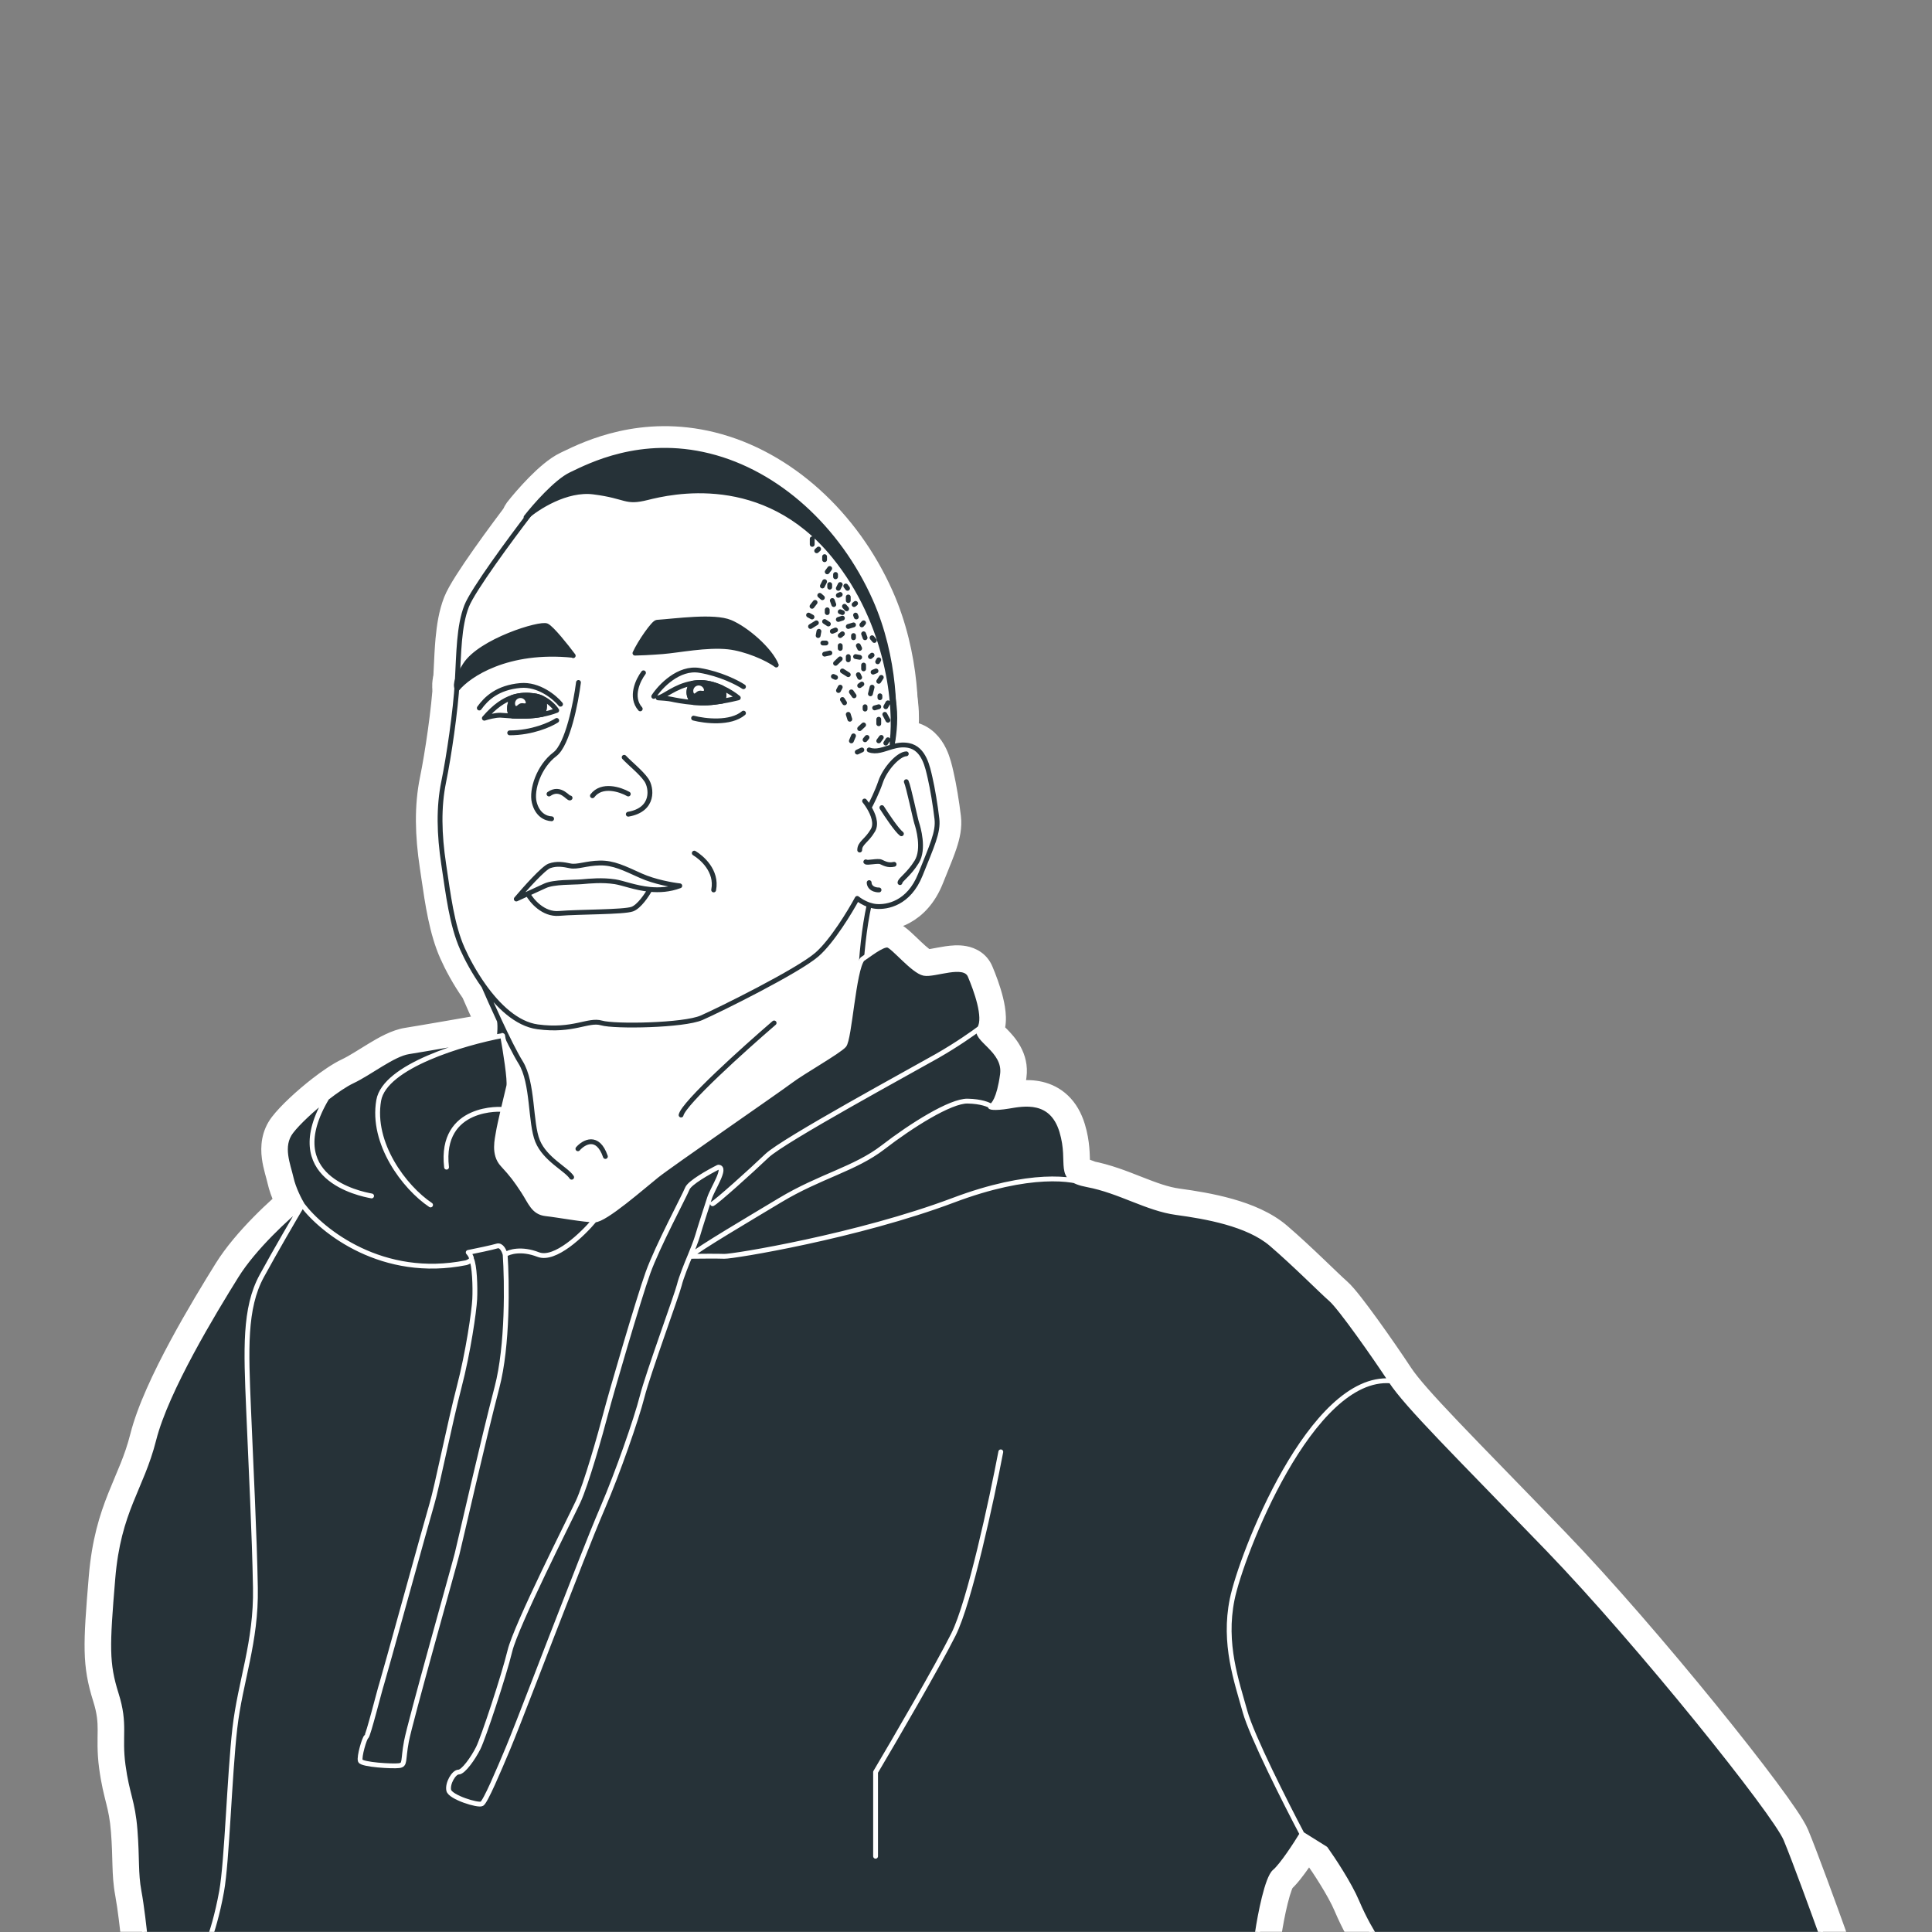
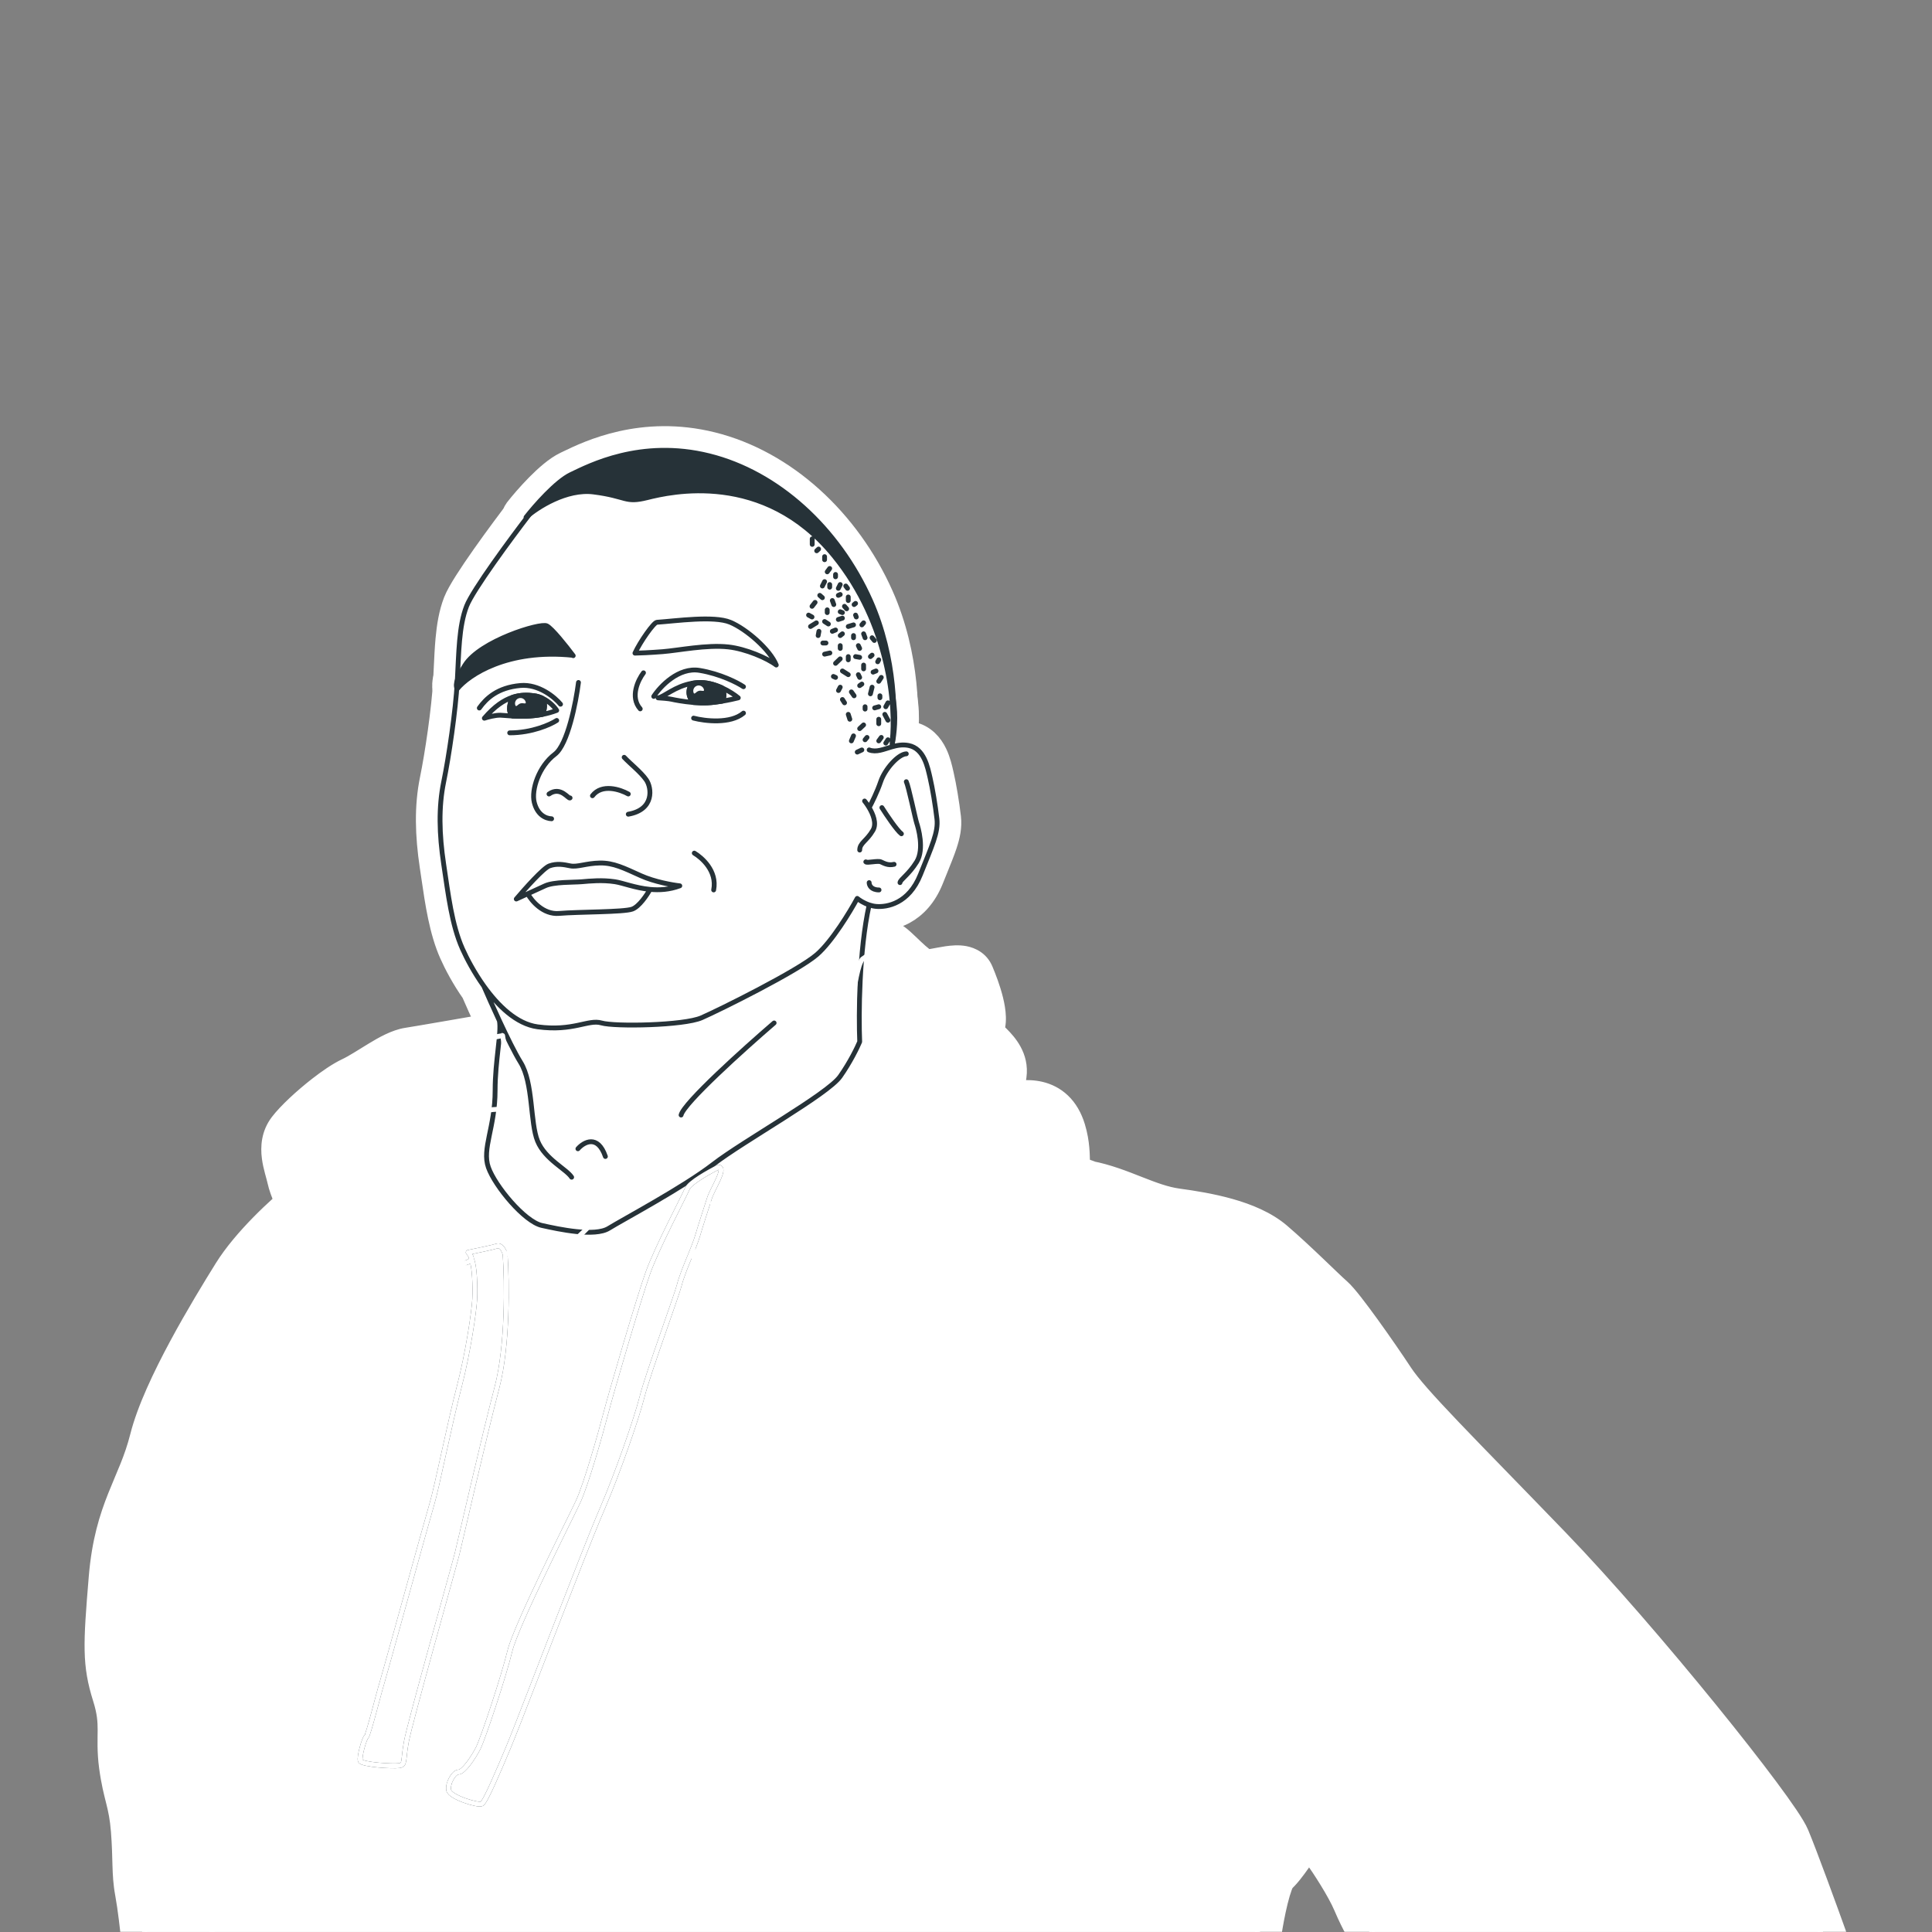
<svg xmlns="http://www.w3.org/2000/svg" width="4001" height="4001" viewBox="0 0 4001 4001" fill="none">
  <rect x="0" y="0" width="4001" height="4001" fill="#808080" stroke="none" />
  <g clip-path="url(#clip0_2939_66)">
    <path d="M964.744 2569.13C955.909 2570.9 948.707 2577.28 945.89 2585.83C943.073 2594.39 945.078 2603.8 951.138 2610.47L951.14 2610.47C951.143 2610.47 951.147 2610.48 951.153 2610.48C951.164 2610.5 951.179 2610.51 951.197 2610.53C951.235 2610.58 951.285 2610.64 951.345 2610.71C951.423 2610.8 951.51 2610.91 951.602 2611.03C952.011 2613.47 952.78 2615.84 953.896 2618.07C953.865 2618.01 953.876 2618.04 953.921 2618.19C954.101 2618.77 954.824 2621.09 955.617 2625.99C956.496 2631.42 957.196 2638.24 957.687 2645.81C958.669 2660.96 958.717 2677.54 958.143 2689.02C957.001 2711.85 945.124 2795.52 926.508 2866.83C916.893 2903.66 905.249 2956.17 894.874 3003.06L894.72 3003.76C884.215 3051.23 875.271 3091.65 870.662 3106.92C865.566 3123.8 840.505 3214.19 816.349 3301.34L814.44 3308.22C802.983 3349.56 791.812 3389.86 783.115 3421.09C778.524 3437.57 774.63 3451.5 771.75 3461.71C770.309 3466.82 769.131 3470.96 768.251 3474.01C767.811 3475.54 767.455 3476.76 767.184 3477.67C766.927 3478.53 766.806 3478.92 766.781 3479L766.777 3479.01C765.044 3484.21 760.903 3499.68 756.297 3516.89C754.312 3524.31 752.24 3532.05 750.237 3539.43C746.775 3552.19 743.404 3564.34 740.696 3573.33C739.47 3577.4 738.469 3580.53 737.719 3582.67C736.429 3584.43 735.471 3586.14 734.836 3587.34C733.516 3589.86 732.36 3592.61 731.404 3595.1C729.437 3600.21 727.451 3606.47 725.767 3612.69C724.089 3618.89 722.534 3625.69 721.615 3631.87C721.159 3634.93 720.786 3638.32 720.727 3641.66C720.68 3644.31 720.722 3649.8 722.902 3655.47C725.529 3662.3 730.213 3666.29 732.738 3668.13C735.529 3670.18 738.315 3671.52 740.361 3672.38C744.479 3674.11 748.985 3675.29 752.919 3676.16C761.015 3677.93 770.886 3679.22 780.342 3680.11C789.948 3681.02 799.86 3681.6 808.323 3681.83C816.123 3682.04 824.556 3682.02 830.184 3681.22C835.406 3680.47 844.726 3678.47 852.073 3670.27C858.675 3662.91 860.24 3654.14 860.907 3650.05C861.417 3646.92 861.858 3642.78 862.288 3638.74C862.458 3637.14 862.626 3635.55 862.797 3634.05C863.482 3628.02 864.457 3620.55 866.194 3611.14C869.677 3592.27 893.705 3503.68 918.38 3414.19C927.494 3381.14 936.643 3348.15 944.707 3319.07C958.147 3270.62 968.575 3233.02 970.808 3224.08C972.906 3215.69 978.184 3192.98 985.318 3162.29C1003.27 3085.05 1032.98 2957.21 1053.4 2879.49C1077.24 2788.73 1074.94 2652.4 1071.08 2596.34C1070.98 2594.91 1070.75 2593.48 1070.41 2592.09C1069.07 2586.65 1066.12 2578.13 1060.7 2570.72C1055.65 2563.8 1041.96 2550.18 1021.7 2556.57C1014.01 2558.99 981.491 2565.79 964.744 2569.13ZM952.501 2612.36C952.5 2612.35 952.491 2612.34 952.476 2612.31C952.495 2612.34 952.503 2612.36 952.501 2612.36ZM1487.5 2392.12C1483.62 2392.12 1479.79 2393.02 1476.32 2394.76C1466.08 2399.87 1450.44 2408.33 1436.49 2417.28C1429.56 2421.73 1422.51 2426.63 1416.63 2431.57C1411.86 2435.58 1403.87 2442.77 1400.13 2452.24C1399.13 2454.76 1395.2 2462.84 1388.5 2476.24C1386.9 2479.45 1385.17 2482.9 1383.35 2486.54C1377.97 2497.27 1371.75 2509.68 1365.32 2522.75C1348.23 2557.42 1328.75 2598.39 1318.39 2627.22C1298.41 2682.83 1240.87 2880.24 1230.22 2921.31C1225.03 2941.34 1214.93 2977.79 1204.09 3013.59C1193.05 3050.03 1181.85 3083.71 1174.45 3099.53C1171.04 3106.8 1163.94 3121.24 1154.57 3140.29C1140.68 3168.53 1121.8 3206.9 1102.59 3247.09C1086.75 3280.24 1070.94 3314.12 1058.25 3343.12C1045.87 3371.4 1035.55 3397.06 1031.74 3412.73C1025.58 3438.11 1012.08 3482.39 998.621 3523.42C984.89 3565.29 972.313 3600.33 968.052 3608.85C963.471 3618.01 956.61 3629.05 950.04 3637.48C947.135 3641.21 944.714 3643.88 942.962 3645.53C934.559 3647.34 928.375 3652.18 924.935 3655.37C919.941 3660 915.895 3665.65 912.835 3671.16C907.28 3681.16 901.556 3697.04 904.851 3712.68C906.698 3721.46 911.903 3727.53 915.303 3730.87C919.053 3734.55 923.341 3737.55 927.26 3739.93C935.156 3744.74 944.595 3748.86 953.405 3752.06C962.304 3755.29 971.622 3757.96 979.663 3759.54C983.622 3760.31 987.907 3760.95 991.995 3761.11C994.033 3761.19 996.573 3761.17 999.292 3760.81C1001.66 3760.49 1006.17 3759.67 1010.82 3756.88C1014.82 3754.48 1017.47 3751.48 1018.67 3750.07C1020.16 3748.31 1021.46 3746.48 1022.52 3744.87C1024.65 3741.63 1026.84 3737.78 1028.95 3733.79C1033.23 3725.73 1038.19 3715.27 1043.35 3703.91C1053.71 3681.09 1065.53 3653.05 1075.32 3629.7C1087.91 3599.69 1120.61 3514.9 1148.42 3442.82C1164.17 3402 1178.34 3365.26 1186.4 3344.84C1192.39 3329.68 1199.11 3312.39 1206.3 3293.9C1226.57 3241.78 1250.54 3180.12 1272.12 3129.78C1301.86 3060.37 1341.59 2947.45 1354.08 2898.29C1359.78 2875.84 1377.42 2824.14 1394.76 2774.21C1398.01 2764.86 1401.24 2755.6 1404.35 2746.68C1409.41 2732.15 1414.17 2718.51 1418.19 2706.83C1424.42 2688.75 1429.61 2673.38 1431.1 2667.12C1434.15 2654.39 1445.68 2625.49 1451.63 2611.54L1451.66 2611.46C1455.65 2602 1465.2 2578.41 1469.29 2564.09L1445.26 2557.22L1469.29 2564.09C1472.84 2551.69 1482.08 2523.1 1488.89 2502.02C1490.5 2497.06 1491.96 2492.51 1493.19 2488.69C1494.11 2485.84 1496.3 2481.04 1499.85 2473.83C1500.5 2472.52 1501.19 2471.13 1501.9 2469.7C1504.69 2464.1 1507.85 2457.73 1510.45 2451.86C1513.39 2445.24 1517.38 2435.53 1518.11 2426.33C1518.48 2421.77 1518.47 2412.76 1512.44 2404.42C1505.41 2394.68 1494.98 2392.12 1487.5 2392.12Z" fill="white" stroke="white" stroke-width="50" stroke-linecap="round" stroke-linejoin="round" />
    <path d="M1079.57 1046.5C1078.61 1047.41 1077.72 1048.39 1076.91 1049.45C1057.72 1074.42 1028.15 1113.96 1001.68 1151.55C988.448 1170.34 975.864 1188.82 965.699 1204.85C955.884 1220.33 947.235 1235.19 942.998 1246.1C933.621 1270.26 929.344 1297.17 926.865 1324.49C925.187 1342.97 924.254 1362.9 923.316 1382.94C922.882 1392.21 922.447 1401.5 921.936 1410.68C918.68 1469.31 904.857 1562.95 894.342 1614.21C882.858 1670.19 884.493 1729.5 894.11 1793.37C895.176 1800.45 896.223 1807.63 897.281 1814.89C905.223 1869.35 913.749 1927.81 934.76 1974.92C944.105 1995.88 959.651 2025.52 980.053 2054.44C987.35 2071.31 998.247 2095.86 1009.98 2121.16C1010.26 2124.38 1010.28 2129.36 1009.83 2136.6C1009.26 2145.74 1008.08 2156.59 1006.66 2169.37L1006.47 2171.13C1003.72 2195.88 1000.33 2226.44 1000.33 2258.04C1000.33 2290.77 994.942 2316.84 989.944 2341.02C989.526 2343.04 989.111 2345.05 988.701 2347.05C983.695 2371.49 978.274 2398.99 987.866 2426C996.346 2449.87 1017.44 2480.74 1039.75 2505.89C1051.17 2518.77 1063.66 2531.01 1076.09 2540.77C1088 2550.11 1102.06 2558.94 1116.48 2562.16C1134.33 2566.15 1163.08 2572.45 1191.3 2575.36C1205.42 2576.82 1220.15 2577.51 1233.78 2576.45C1246.96 2575.42 1261.68 2572.57 1273.89 2565C1281.13 2560.5 1294.28 2553.05 1311.25 2543.43C1327.65 2534.13 1347.62 2522.81 1369.26 2510.19C1412.03 2485.26 1460.26 2455.82 1492.65 2430.74C1516.12 2412.57 1556.82 2386.87 1600.31 2359.4C1611.95 2352.05 1623.78 2344.58 1635.54 2337.09C1662.91 2319.66 1689.6 2302.28 1711.19 2286.84C1721.98 2279.12 1731.79 2271.67 1739.91 2264.77C1747.7 2258.15 1755.25 2250.94 1760.37 2243.65C1782.34 2212.38 1798.04 2180.04 1803.46 2166.97C1804.85 2163.61 1805.49 2159.99 1805.35 2156.36C1803.29 2106.54 1803.87 1991.95 1819.79 1902.37C1834 1902.47 1852.59 1899.6 1871.41 1889.5C1894 1877.39 1915.16 1855.8 1929.2 1820.68C1932.13 1813.38 1934.94 1806.44 1937.61 1799.85C1945.61 1780.11 1952.36 1763.45 1957.07 1749.3C1963.51 1729.91 1967.31 1711.99 1965.12 1692.95C1961.85 1664.67 1955.7 1627.64 1950.49 1605.29C1950.24 1604.22 1949.97 1603.02 1949.67 1601.72C1947.42 1591.72 1943.76 1575.51 1936.72 1560.95C1928.47 1543.88 1913.43 1524.57 1886.4 1519.28C1883 1518.61 1879.68 1518.19 1876.45 1517.96C1878.22 1500.27 1878.96 1479.02 1876.53 1458.48C1872.41 1423.62 1862.18 1366.86 1857.64 1343.09C1857.45 1342.1 1857.2 1341.12 1856.89 1340.16L1831.21 1259.91C1830.73 1258.4 1830.1 1256.93 1829.34 1255.54L1761.29 1130.99C1760.11 1128.83 1758.61 1126.85 1756.86 1125.13L1655.42 1025.62C1653.13 1023.37 1650.43 1021.59 1647.46 1020.36L1524.84 969.641C1522.56 968.699 1520.16 968.099 1517.71 967.861L1392.51 955.662C1391.04 955.518 1389.55 955.506 1388.07 955.626L1182.62 972.319C1178.08 972.688 1173.72 974.291 1170.03 976.955L1100.39 1027.14C1099.5 1027.78 1098.65 1028.49 1097.85 1029.24L1079.57 1046.5Z" fill="white" stroke="white" stroke-width="50" stroke-linecap="round" stroke-linejoin="round" />
    <path d="M1069.67 1055.81C1061.72 1065.99 1062.82 1080.55 1072.23 1089.41C1081.63 1098.27 1096.23 1098.5 1105.92 1089.95C1115.78 1081.24 1134.62 1067.74 1157.28 1057.39C1180.15 1046.95 1204.41 1040.87 1226.12 1043.65C1252 1046.97 1265.97 1050.85 1277.75 1054.13C1281.12 1055.06 1284.32 1055.95 1287.56 1056.76C1295.4 1058.72 1303.55 1060.19 1313.63 1059.97C1323.34 1059.76 1333.75 1058.01 1346.4 1054.84C1392.44 1043.33 1572.21 1001.11 1707.37 1166.48C1818.32 1302.24 1830.41 1467.71 1822.87 1531.4C1822.75 1532.37 1822.7 1533.35 1822.7 1534.34V1538.85C1822.7 1551.94 1832.79 1562.81 1845.85 1563.78C1858.9 1564.75 1870.49 1555.48 1872.42 1542.54C1880.18 1490.53 1881.2 1358.65 1825.39 1233.46C1756.02 1077.85 1625.02 957.037 1474.56 919.66C1330.05 883.763 1219.63 937.02 1177.03 957.563C1175.08 958.505 1173.27 959.378 1171.6 960.17C1152.13 969.443 1130.83 988.561 1113.58 1006.03C1095.65 1024.19 1079.35 1043.44 1069.67 1055.81Z" fill="white" stroke="white" stroke-width="50" stroke-linecap="round" stroke-linejoin="round" />
    <path d="M1183.96 1381.97C1193.83 1382.98 1203.37 1378.06 1208.27 1369.42C1213.16 1360.78 1212.48 1350.06 1206.53 1342.12C1199.32 1332.48 1188.1 1318.07 1177.19 1305.28C1171.75 1298.9 1166.15 1292.63 1161 1287.47C1156.73 1283.19 1150.15 1276.9 1143.15 1273.52C1137.65 1270.86 1132.26 1270.44 1129.54 1270.33C1126.21 1270.18 1122.84 1270.39 1119.74 1270.72C1113.5 1271.38 1106.25 1272.78 1098.62 1274.63C1083.25 1278.37 1064.31 1284.45 1044.98 1292.32C1025.66 1300.17 1005.3 1310.07 987.371 1321.62C969.84 1332.91 952.663 1347.04 941.955 1364.04C934.553 1375.79 927.922 1387.39 924.025 1398.23C920.201 1408.87 917.356 1423.32 924.176 1437.54C927.884 1445.28 935.3 1450.57 943.82 1451.57C952.34 1452.56 960.776 1449.12 966.166 1442.45C983.724 1420.71 1055.85 1368.78 1183.96 1381.97ZM1292.19 1342.22C1288.66 1349.96 1289.3 1358.96 1293.9 1366.12C1298.5 1373.27 1306.43 1377.6 1314.93 1377.6C1323.01 1377.6 1347.84 1376.5 1374.1 1374.46C1384.04 1373.69 1397.1 1371.96 1410.72 1370.17C1420 1368.95 1429.54 1367.69 1438.51 1366.67C1462.45 1363.97 1485.97 1362.45 1505.58 1364.59C1520.65 1366.24 1538.65 1371.33 1555.4 1377.94C1572.38 1384.65 1585.81 1392.03 1592.34 1397.05C1601.27 1403.92 1613.69 1403.97 1622.67 1397.17C1631.65 1390.37 1634.98 1378.41 1630.8 1367.95C1622.37 1346.87 1603.63 1325.16 1584.67 1307.89C1565.36 1290.3 1542.29 1274.11 1521.88 1265.61C1509.7 1260.53 1495.23 1258.37 1481.47 1257.44C1467.33 1256.49 1451.97 1256.72 1437.05 1257.46C1419.24 1258.34 1399.28 1260.17 1382.8 1261.68C1373.19 1262.56 1364.77 1263.33 1358.64 1263.74C1352.79 1264.14 1348.45 1266.37 1346.5 1267.48C1344.19 1268.79 1342.28 1270.25 1340.91 1271.4C1338.14 1273.71 1335.53 1276.42 1333.29 1278.94C1328.7 1284.09 1323.63 1290.7 1318.75 1297.6C1309.07 1311.28 1298.42 1328.57 1292.19 1342.22ZM970.049 1418.98C970.047 1418.98 970.048 1418.95 970.055 1418.88C970.054 1418.94 970.051 1418.98 970.049 1418.98Z" fill="white" stroke="white" stroke-width="50" stroke-linecap="round" stroke-linejoin="round" />
    <path d="M1358.26 1420.59C1346.08 1422.81 1337.29 1433.68 1337.78 1446.18C1338.3 1459.06 1348.53 1469.44 1361.4 1470.14C1368.87 1470.55 1381.61 1471.61 1385.22 1472.47C1391.72 1474.02 1412.05 1477.94 1434.3 1479.78C1444.63 1480.64 1455.87 1481.1 1466.62 1480.56C1477.34 1480.01 1488.64 1478.57 1498.85 1476.9C1513.99 1474.44 1527.71 1471.33 1535.24 1469.37C1544.27 1467.01 1551.24 1459.82 1553.3 1450.72C1555.37 1441.61 1552.2 1432.12 1545.07 1426.09C1536.55 1418.89 1522.25 1409.16 1505.12 1401.42C1488.08 1393.73 1466.15 1387.06 1443.2 1388.64C1438.39 1388.97 1433.76 1389.55 1429.31 1390.32C1407.07 1394.16 1389.6 1402.86 1376.94 1410.02C1372.91 1412.3 1370.44 1413.78 1368.3 1415.05C1366.23 1416.28 1364.47 1417.33 1361.92 1418.74C1359.72 1419.95 1358.6 1420.44 1358.26 1420.59ZM1161.89 1494.48C1168.93 1491.77 1174.37 1486.04 1176.7 1478.86C1179.03 1471.69 1178 1463.85 1173.89 1457.53C1167.61 1447.84 1153.53 1432.36 1133.44 1423.06C1126.33 1419.76 1118.25 1417.15 1109.35 1415.97C1093.18 1413.82 1074.37 1413.47 1053.79 1420.23C1047.58 1422.26 1039.98 1425.59 1034.05 1432.51C1028.59 1438.88 1026.74 1446.02 1026.07 1448.64C1026.02 1448.79 1025.99 1448.94 1025.96 1449.06L1025.93 1449.15C1025.2 1451.9 1024.86 1453.18 1023.99 1455.04C1023.09 1456.94 1021.28 1460.13 1017.23 1464.86C1010.93 1472.22 1009.45 1482.55 1013.43 1491.38C1017.4 1500.21 1026.12 1505.95 1035.8 1506.11C1037.04 1506.13 1039.39 1506.32 1044.11 1506.71C1048.41 1507.07 1053.91 1507.53 1060.18 1507.88C1077.6 1508.86 1101.73 1509.07 1127.62 1504.14C1138.75 1502.02 1150.32 1498.92 1161.89 1494.48Z" stroke="white" stroke-width="50" stroke-linecap="round" stroke-linejoin="round" />
    <path d="M1142.55 1430.25C1140.12 1427.17 1137 1424.71 1133.44 1423.06C1126.32 1419.76 1118.24 1417.15 1109.34 1415.97C1093.18 1413.82 1074.37 1413.47 1053.78 1420.23C1047.72 1422.22 1042.64 1426.45 1039.6 1432.06C1036.08 1438.55 1031.86 1448.95 1030.56 1460.32C1029.3 1471.27 1030.27 1489.38 1045.58 1502.13C1049.7 1505.57 1054.82 1507.58 1060.18 1507.88C1077.59 1508.86 1101.72 1509.07 1127.61 1504.14C1135 1502.73 1141.36 1498.07 1144.93 1491.45C1158.73 1465.89 1151.84 1442.01 1142.55 1430.25Z" fill="white" stroke="white" stroke-width="50" stroke-linecap="round" stroke-linejoin="round" />
    <path d="M1429.31 1390.32C1423.62 1391.3 1418.44 1394.23 1414.66 1398.6C1408.9 1405.26 1402.99 1416.1 1401.9 1429.36C1400.72 1443.84 1405.5 1459.36 1418.69 1472.55C1422.87 1476.73 1428.4 1479.29 1434.3 1479.78C1444.63 1480.64 1455.87 1481.1 1466.63 1480.56C1477.34 1480.01 1488.64 1478.57 1498.86 1476.9C1504.74 1475.94 1510.09 1472.92 1513.93 1468.36C1523.66 1456.85 1524.97 1443.58 1523.89 1433.96C1522.85 1424.64 1519.43 1416.54 1516.2 1411.23C1513.59 1406.92 1509.72 1403.5 1505.13 1401.42C1488.09 1393.73 1466.15 1387.06 1443.2 1388.64C1438.39 1388.97 1433.76 1389.55 1429.31 1390.32Z" fill="white" stroke="white" stroke-width="50" stroke-linecap="round" stroke-linejoin="round" />
    <path d="M1197.96 1413.31C1192.76 1454.48 1175.71 1541.85 1149.08 1562C1115.8 1587.19 1100.05 1635.77 1106.35 1661.41C1112.65 1687.05 1129.74 1695.15 1142.33 1695.6M1292.57 1568.3C1305.17 1581.79 1327.21 1598.89 1338.45 1615.08C1349.7 1631.27 1355.54 1676.7 1301.12 1686.15M1332.6 1393.32C1321.36 1408.02 1304.27 1443.52 1325.86 1467.99M1301.12 1644.32C1284.47 1634.87 1246.33 1622.37 1226.9 1647.92M1180.57 1652.41C1177.42 1655.56 1161.23 1627.22 1136.94 1644.32" stroke="white" stroke-width="50" stroke-linecap="round" stroke-linejoin="round" />
    <path d="M1088.58 1453.51C1090.36 1459.46 1083.76 1454.95 1077.82 1456.73C1071.87 1458.51 1068.83 1465.9 1067.05 1459.95C1065.27 1454.01 1068.65 1447.75 1074.59 1445.97C1080.54 1444.19 1086.8 1447.56 1088.58 1453.51Z" fill="white" />
-     <path d="M1457.68 1427.58C1459.46 1433.52 1452.86 1429.02 1446.91 1430.8C1440.97 1432.58 1437.93 1439.96 1436.15 1434.02C1434.37 1428.07 1437.75 1421.81 1443.69 1420.03C1449.64 1418.25 1455.9 1421.63 1457.68 1427.58Z" fill="white" />
    <mask id="path-11-outside-1_2939_66" maskUnits="userSpaceOnUse" x="174.168" y="1907.22" width="3652" height="2158" fill="black">
      <rect fill="white" x="174.168" y="1907.22" width="3652" height="2158" />
      <path d="M1785.96 1986.27C1798.62 1978.05 1827.41 1954.88 1838.8 1957.41C1850.19 1959.94 1891.32 2011.2 1913.46 2015.62C1935.61 2020.05 1996.99 1992.21 2009.01 2020.69C2021.03 2049.16 2042.54 2107.37 2028.62 2129.52C2014.7 2151.66 2083.04 2173.81 2076.08 2225.06C2069.12 2276.31 2057.1 2288.97 2052.03 2290.87C2046.97 2292.77 2058.36 2295.93 2088.73 2290.87C2119.11 2285.81 2177.95 2273.78 2198.83 2342.75C2216.04 2399.61 2195.42 2429.37 2225.21 2445.16C2237.24 2447.41 2246.17 2450.43 2251.98 2453.48C2319.05 2466.14 2375.37 2502.84 2436.11 2511.06C2496.85 2519.29 2584.17 2534.47 2632.89 2576.23C2681.61 2618 2736.66 2673.68 2756.28 2690.76C2775.89 2707.84 2846.13 2807.82 2880.29 2859.7C2914.46 2911.59 3015.42 3010.61 3205.39 3207.37C3395.37 3404.13 3675.81 3754.68 3698.42 3808.96C3716.52 3852.38 3757.22 3964.25 3775.32 4014.76H2850.32C2843.27 4004.37 2825.32 3974.47 2809.91 3937.97C2794.5 3901.48 2760.24 3849.78 2745.03 3828.49L2696.37 3798.07C2683.87 3818.69 2655.01 3863.16 2639.6 3876.13C2624.19 3889.11 2609.52 3965.35 2604.12 4001.84V4014.76H433.627H300.842C298.878 3994.78 293.535 3947.19 287.878 3916.69C280.807 3878.55 284.343 3849.93 279.629 3789.83C274.915 3729.73 263.13 3716.76 254.88 3655.48C246.631 3594.2 260.774 3571.81 240.74 3508.17C220.705 3444.53 221.883 3410.35 233.668 3268.93C245.453 3127.51 292.593 3083.9 318.52 2981.37C344.447 2878.84 443.442 2716.21 489.404 2642.37C526.173 2583.3 595.951 2519.76 626.243 2495.37C620.499 2485.91 607.793 2461.51 602.926 2439.62C596.844 2412.24 579.61 2373.72 602.926 2343.31C617.078 2324.85 647.289 2296.68 677.012 2273.53C696.26 2258.55 715.303 2245.66 729.648 2238.89C766.144 2221.66 813.792 2183.13 846.232 2178.06C872.185 2174.01 986.809 2154.07 1040.88 2144.61C1046.32 2174.8 1056.48 2238.04 1053.61 2249.51C1051.79 2256.81 1046.82 2277.45 1042.08 2297.87C1037.51 2317.61 1033.15 2337.14 1032.1 2344.2C1029.94 2358.54 1020.97 2390.1 1040.88 2411.62C1060.79 2433.14 1068.68 2443.9 1083.74 2466.85C1098.8 2489.81 1104.54 2510.61 1130.36 2513.48C1156.19 2516.34 1209.98 2526.39 1231.5 2526.39C1253.02 2526.39 1331.2 2457.53 1359.9 2434.57C1388.59 2411.62 1610.95 2258.39 1636.77 2238.89C1662.59 2219.39 1736.47 2177.79 1747.95 2164.87C1759.42 2151.96 1767.42 2008.54 1785.96 1986.27Z" />
    </mask>
    <path d="M1785.96 1986.27C1798.62 1978.05 1827.41 1954.88 1838.8 1957.41C1850.19 1959.94 1891.32 2011.2 1913.46 2015.62C1935.61 2020.05 1996.99 1992.21 2009.01 2020.69C2021.03 2049.16 2042.54 2107.37 2028.62 2129.52C2014.7 2151.66 2083.04 2173.81 2076.08 2225.06C2069.12 2276.31 2057.1 2288.97 2052.03 2290.87C2046.97 2292.77 2058.36 2295.93 2088.73 2290.87C2119.11 2285.81 2177.95 2273.78 2198.83 2342.75C2216.04 2399.61 2195.42 2429.37 2225.21 2445.16C2237.24 2447.41 2246.17 2450.43 2251.98 2453.48C2319.05 2466.14 2375.37 2502.84 2436.11 2511.06C2496.85 2519.29 2584.17 2534.47 2632.89 2576.23C2681.61 2618 2736.66 2673.68 2756.28 2690.76C2775.89 2707.84 2846.13 2807.82 2880.29 2859.7C2914.46 2911.59 3015.42 3010.61 3205.39 3207.37C3395.37 3404.13 3675.81 3754.68 3698.42 3808.96C3716.52 3852.38 3757.22 3964.25 3775.32 4014.76H2850.32C2843.27 4004.37 2825.32 3974.47 2809.91 3937.97C2794.5 3901.48 2760.24 3849.78 2745.03 3828.49L2696.37 3798.07C2683.87 3818.69 2655.01 3863.16 2639.6 3876.13C2624.19 3889.11 2609.52 3965.35 2604.12 4001.84V4014.76H433.627H300.842C298.878 3994.78 293.535 3947.19 287.878 3916.69C280.807 3878.55 284.343 3849.93 279.629 3789.83C274.915 3729.73 263.13 3716.76 254.88 3655.48C246.631 3594.2 260.774 3571.81 240.74 3508.17C220.705 3444.53 221.883 3410.35 233.668 3268.93C245.453 3127.51 292.593 3083.9 318.52 2981.37C344.447 2878.84 443.442 2716.21 489.404 2642.37C526.173 2583.3 595.951 2519.76 626.243 2495.37C620.499 2485.91 607.793 2461.51 602.926 2439.62C596.844 2412.24 579.61 2373.72 602.926 2343.31C617.078 2324.85 647.289 2296.68 677.012 2273.53C696.26 2258.55 715.303 2245.66 729.648 2238.89C766.144 2221.66 813.792 2183.13 846.232 2178.06C872.185 2174.01 986.809 2154.07 1040.88 2144.61C1046.32 2174.8 1056.48 2238.04 1053.61 2249.51C1051.79 2256.81 1046.82 2277.45 1042.08 2297.87C1037.51 2317.61 1033.15 2337.14 1032.1 2344.2C1029.94 2358.54 1020.97 2390.1 1040.88 2411.62C1060.79 2433.14 1068.68 2443.9 1083.74 2466.85C1098.8 2489.81 1104.54 2510.61 1130.36 2513.48C1156.19 2516.34 1209.98 2526.39 1231.5 2526.39C1253.02 2526.39 1331.2 2457.53 1359.9 2434.57C1388.59 2411.62 1610.95 2258.39 1636.77 2238.89C1662.59 2219.39 1736.47 2177.79 1747.95 2164.87C1759.42 2151.96 1767.42 2008.54 1785.96 1986.27Z" fill="white" />
    <path d="M2043.8 2149.38C2054.77 2141 2056.87 2125.31 2048.49 2114.34C2040.1 2103.37 2024.41 2101.27 2013.44 2109.66L2043.8 2149.38ZM2036.88 2310.75C2047.86 2319.12 2063.55 2317 2071.92 2306.02C2080.29 2295.04 2078.17 2279.35 2067.19 2270.98L2036.88 2310.75ZM2225.21 2445.16L2236.92 2423.08C2234.69 2421.89 2232.29 2421.05 2229.81 2420.59L2225.21 2445.16ZM2247.35 2478.05C2260.91 2480.61 2273.99 2471.69 2276.55 2458.12C2279.11 2444.55 2270.18 2431.48 2256.62 2428.92L2247.35 2478.05ZM2878.27 2884.62C2892.03 2885.74 2904.09 2875.49 2905.21 2861.73C2906.33 2847.97 2896.08 2835.9 2882.32 2834.79L2878.27 2884.62ZM2674.26 3809.75C2680.71 3821.96 2695.83 3826.63 2708.04 3820.18C2720.25 3813.74 2724.93 3798.61 2718.48 3786.4L2674.26 3809.75ZM410.349 4005.65C405.314 4018.5 411.654 4033.01 424.51 4038.04C437.367 4043.08 451.871 4036.74 456.906 4023.88L410.349 4005.65ZM458.971 3916.69L434.367 3912.25L458.971 3916.69ZM528.921 3288.15L553.917 3287.7L528.921 3288.15ZM514.728 2917.1L539.706 2916.06L539.706 2916.06L514.728 2917.1ZM514.552 2912.89L539.531 2911.85L539.531 2911.85L514.552 2912.89ZM542.1 2642.37L564.047 2654.34L542.1 2642.37ZM626.243 2495.37L646.216 2480.34C641.204 2473.68 633.206 2469.96 624.886 2470.41C616.566 2470.86 609.018 2475.43 604.758 2482.59L626.243 2495.37ZM1045.48 2169.18C1059.05 2166.64 1067.99 2153.57 1065.45 2140C1062.9 2126.43 1049.84 2117.49 1036.27 2120.04L1045.48 2169.18ZM1250.74 2542.36C1259.56 2531.73 1258.1 2515.97 1247.47 2507.15C1236.85 2498.33 1221.09 2499.79 1212.27 2510.42L1250.74 2542.36ZM1940.57 2186.89L1952.98 2208.59L1940.57 2186.89ZM1465.35 2470.12C1452.78 2475.83 1447.22 2490.65 1452.94 2503.22C1458.65 2515.79 1473.47 2521.35 1486.04 2515.64L1465.35 2470.12ZM2003.83 2280.3L2004.35 2255.31L2003.83 2280.3ZM1828.77 2375.92L1844.05 2395.71L1828.77 2375.92ZM1615.45 2485.52L1602.56 2464.1L1615.45 2485.52ZM1974.41 2485.52L1983.22 2508.92L1974.41 2485.52ZM1499.97 2601.74L1501.01 2576.76L1499.97 2601.74ZM784.271 2278.83L759.639 2274.56L784.271 2278.83ZM877.742 2516.14C889.21 2523.83 904.74 2520.76 912.428 2509.3C920.116 2497.83 917.052 2482.3 905.583 2474.61L877.742 2516.14ZM1023.22 2314.28C1032.29 2324.7 1048.08 2325.79 1058.49 2316.73C1068.91 2307.66 1070.01 2291.87 1060.94 2281.46L1023.22 2314.28ZM899.924 2419.95C901.492 2433.67 913.884 2443.52 927.602 2441.95C941.319 2440.39 951.169 2428 949.601 2414.28L899.924 2419.95ZM698.493 2286.32C705.556 2274.46 701.663 2259.12 689.799 2252.05C677.935 2244.99 662.592 2248.88 655.53 2260.75L698.493 2286.32ZM765.087 2501.29C778.672 2503.76 791.686 2494.75 794.156 2481.17C796.626 2467.58 787.616 2454.57 774.032 2452.1L765.087 2501.29ZM965.219 2614.98L970.138 2639.49C970.793 2639.36 971.444 2639.2 972.087 2639.02L965.219 2614.98ZM1114.54 2598.06L1123.62 2574.77L1114.54 2598.06ZM969.632 2593.65L964.739 2569.13C955.905 2570.9 948.702 2577.28 945.885 2585.83C943.069 2594.39 945.074 2603.8 951.134 2610.47L969.632 2593.65ZM1029.21 2873.14L1053.39 2879.49L1029.21 2873.14ZM946.55 3218.02L970.804 3224.08V3224.08L946.55 3218.02ZM841.605 3606.6L817.021 3602.06L841.605 3606.6ZM758.698 3596.63L769.878 3618.99L769.879 3618.99L758.698 3596.63ZM894.591 3114.15L870.657 3106.92H870.657L894.591 3114.15ZM950.693 2873.14L926.504 2866.83L950.693 2873.14ZM983.108 2690.27L1008.08 2691.51V2691.51L983.108 2690.27ZM1487.49 2417.12V2392.12C1483.61 2392.12 1479.78 2393.02 1476.31 2394.76L1487.49 2417.12ZM1423.38 2461.43L1446.63 2470.61L1446.63 2470.61L1423.38 2461.43ZM1341.91 2635.67L1318.38 2627.22V2627.22L1341.91 2635.67ZM1254.41 2927.58L1230.21 2921.31V2921.31L1254.41 2927.58ZM1197.09 3110.13L1219.73 3120.72L1197.09 3110.13ZM1056.03 3418.64L1080.33 3424.54L1056.03 3418.64ZM929.31 3707.53L904.846 3712.68L929.31 3707.53ZM997.951 3735.44L985.089 3714L985.089 3714L997.951 3735.44ZM1052.26 3620.03L1029.21 3610.37L1052.26 3620.03ZM1249.13 3119.93L1226.16 3110.08L1249.13 3119.93ZM1445.25 2557.22L1469.29 2564.09L1445.25 2557.22ZM1469.39 2481.04L1445.59 2473.38L1469.39 2481.04ZM2578.39 3544.69L2554.29 3551.35L2578.39 3544.69ZM2551.67 3312.23L2576.17 3317.2L2551.67 3312.23ZM2097.11 3011.31C2099.69 2997.75 2090.79 2984.66 2077.23 2982.08C2063.66 2979.49 2050.57 2988.39 2047.99 3001.96L2097.11 3011.31ZM1974.41 3385.14L1952.07 3373.92L1974.41 3385.14ZM1813.25 3669.82L1791.75 3657.07C1789.46 3660.93 1788.25 3665.33 1788.25 3669.82H1813.25ZM1788.25 3844.12C1788.25 3857.93 1799.45 3869.12 1813.25 3869.12C1827.06 3869.12 1838.25 3857.93 1838.25 3844.12H1788.25ZM2213.51 2467.25C2222.98 2472.28 2234.37 2475.6 2247.35 2478.05L2256.62 2428.92C2246.03 2426.92 2240.14 2424.78 2236.92 2423.08L2213.51 2467.25ZM456.906 4023.88C462.315 4010.07 474.409 3971.94 483.574 3921.12L434.367 3912.25C425.689 3960.37 414.4 3995.3 410.349 4005.65L456.906 4023.88ZM483.574 3921.12C489.473 3888.41 493.599 3826.52 497.607 3762.77C501.686 3697.89 505.697 3629.8 511.18 3581.94L461.505 3576.25C455.836 3625.72 451.737 3695.5 447.706 3759.63C443.604 3824.88 439.62 3883.12 434.367 3912.25L483.574 3921.12ZM511.18 3581.94C516.59 3534.73 527.292 3492.17 537.068 3444.33C546.719 3397.1 554.979 3346.63 553.917 3287.7L503.925 3288.6C504.891 3342.19 497.437 3388.53 488.08 3434.32C478.848 3479.5 467.247 3526.14 461.505 3576.25L511.18 3581.94ZM553.917 3287.7C551.882 3174.77 544.758 3037.31 539.706 2916.06L489.75 2918.15C494.836 3040.21 501.905 3176.46 503.925 3288.6L553.917 3287.7ZM539.706 2916.06L539.531 2911.85L489.574 2913.93L489.75 2918.15L539.706 2916.06ZM539.531 2911.85C537.022 2851.71 534.985 2802.11 537.874 2759.33C540.743 2716.84 548.392 2683.04 564.047 2654.34L520.153 2630.4C499.735 2667.83 491.119 2709.58 487.988 2755.96C484.876 2802.04 487.101 2854.64 489.574 2913.93L539.531 2911.85ZM564.047 2654.34C593.028 2601.21 631.912 2534.74 647.728 2508.16L604.758 2482.59C588.81 2509.4 549.565 2576.48 520.153 2630.4L564.047 2654.34ZM2013.44 2109.66C2002.07 2118.35 1968.32 2142.23 1928.17 2165.18L1952.98 2208.59C1995.2 2184.46 2030.8 2159.32 2043.8 2149.38L2013.44 2109.66ZM1928.17 2165.18C1901.61 2180.35 1824.28 2222.63 1745.44 2267.39C1706.66 2289.4 1668.25 2311.61 1637.34 2330.4C1621.89 2339.79 1608.15 2348.43 1597.08 2355.83C1586.48 2362.92 1576.94 2369.79 1570.96 2375.51L1605.52 2411.64C1608 2409.27 1614.2 2404.53 1624.88 2397.39C1635.09 2390.56 1648.16 2382.34 1663.31 2373.13C1693.58 2354.73 1731.49 2332.8 1770.13 2310.87C1846.12 2267.73 1928.04 2222.84 1952.98 2208.59L1928.17 2165.18ZM1570.96 2375.51C1554.33 2391.42 1528.46 2415.11 1505.72 2435.29C1494.35 2445.38 1483.9 2454.47 1475.87 2461.21C1471.83 2464.6 1468.56 2467.26 1466.17 2469.11C1462.76 2471.75 1463.18 2471.11 1465.35 2470.12L1486.04 2515.64C1490.24 2513.73 1494.64 2510.31 1496.77 2508.65C1499.92 2506.22 1503.76 2503.08 1508.01 2499.51C1516.55 2492.35 1527.38 2482.91 1538.91 2472.68C1561.96 2452.23 1588.31 2428.1 1605.52 2411.64L1570.96 2375.51ZM2067.19 2270.98C2061.37 2266.55 2052.87 2262.99 2043.44 2260.44C2033.34 2257.71 2020.33 2255.64 2004.35 2255.31L2003.31 2305.3C2015.57 2305.55 2024.52 2307.12 2030.39 2308.71C2036.92 2310.48 2038.4 2311.91 2036.88 2310.75L2067.19 2270.98ZM2004.35 2255.31C1990.33 2255.02 1974.77 2259.67 1960.45 2265.42C1945.47 2271.42 1929.05 2279.79 1912.42 2289.32C1879.13 2308.4 1843.23 2333.17 1813.49 2356.14L1844.05 2395.71C1872.41 2373.81 1906.39 2350.4 1937.28 2332.7C1952.74 2323.84 1966.98 2316.67 1979.06 2311.83C1991.79 2306.72 1999.67 2305.22 2003.31 2305.3L2004.35 2255.31ZM1813.49 2356.14C1787.17 2376.46 1757.28 2390.29 1721.51 2405.87C1686.24 2421.23 1645.81 2438.08 1602.56 2464.1L1628.34 2506.94C1668.22 2482.95 1705.39 2467.43 1741.47 2451.71C1777.05 2436.22 1812.25 2420.26 1844.05 2395.71L1813.49 2356.14ZM1602.56 2464.1C1569.52 2483.99 1527.76 2508.79 1491.89 2530.68C1456.96 2552 1424.75 2572.26 1412.46 2582.67L1444.78 2620.82C1453.34 2613.57 1481.3 2595.73 1517.94 2573.36C1553.66 2551.56 1594.9 2527.07 1628.34 2506.94L1602.56 2464.1ZM2229.81 2420.59C2180.67 2411.41 2092.07 2414.46 1965.59 2462.13L1983.22 2508.92C2103.77 2463.49 2182.88 2462.69 2220.62 2469.74L2229.81 2420.59ZM1965.59 2462.13C1868.66 2498.66 1755.8 2527.59 1664.6 2547.33C1619.08 2557.18 1579.18 2564.7 1549.66 2569.69C1534.89 2572.19 1522.81 2574.04 1513.99 2575.23C1504 2576.58 1500.52 2576.74 1501.01 2576.76L1498.93 2626.72C1503.84 2626.92 1512.33 2625.91 1520.69 2624.78C1530.22 2623.49 1542.86 2621.55 1558 2618.99C1588.28 2613.87 1628.93 2606.21 1675.17 2596.2C1767.49 2576.22 1883.02 2546.68 1983.22 2508.92L1965.59 2462.13ZM1501.01 2576.76C1486.04 2576.14 1445.89 2576.5 1428.28 2576.74L1428.96 2626.74C1447.15 2626.49 1485.66 2626.17 1498.93 2626.72L1501.01 2576.76ZM1036.27 2120.04C994.846 2127.8 931.876 2144.01 877.124 2167.73C849.797 2179.57 823.403 2193.75 802.619 2210.45C782.208 2226.84 764.237 2248.06 759.639 2274.56L808.903 2283.11C810.483 2274 817.63 2262.52 833.93 2249.43C849.858 2236.64 871.77 2224.54 897.002 2213.61C947.367 2191.79 1006.52 2176.49 1045.48 2169.18L1036.27 2120.04ZM759.639 2274.56C750.6 2326.64 766.288 2377.61 790.057 2419.2C813.827 2460.79 847.126 2495.62 877.742 2516.14L905.583 2474.61C881.768 2458.64 853.647 2429.7 833.467 2394.39C813.287 2359.08 802.495 2320.03 808.903 2283.11L759.639 2274.56ZM1060.94 2281.46C1057.33 2277.31 1053.29 2275.5 1052.49 2275.13C1051.02 2274.45 1049.77 2274.05 1049.13 2273.86C1047.79 2273.46 1046.67 2273.24 1046.13 2273.14C1044.91 2272.91 1043.77 2272.78 1042.94 2272.69C1041.15 2272.51 1039.06 2272.39 1036.79 2272.33C1032.2 2272.2 1026.09 2272.3 1019.01 2272.91C1005.02 2274.12 986.067 2277.45 967.234 2285.89C948.229 2294.4 928.643 2308.46 915.184 2331.28C901.666 2354.21 895.763 2383.54 899.924 2419.95L949.601 2414.28C946.407 2386.33 951.341 2368.4 958.253 2356.68C965.224 2344.86 975.661 2336.9 987.674 2331.52C999.859 2326.06 1012.92 2323.62 1023.33 2322.72C1028.46 2322.28 1032.66 2322.23 1035.39 2322.31C1036.79 2322.35 1037.61 2322.41 1037.87 2322.44C1038.06 2322.46 1037.72 2322.43 1037.07 2322.31C1036.81 2322.26 1035.91 2322.1 1034.74 2321.74C1034.17 2321.57 1033 2321.2 1031.57 2320.54C1030.82 2320.2 1026.82 2318.41 1023.22 2314.28L1060.94 2281.46ZM774.032 2452.1C761.934 2449.9 720.747 2441.29 694.122 2417C681.667 2405.64 673.006 2391.39 671.449 2372.38C669.844 2352.78 675.531 2324.9 698.493 2286.32L655.53 2260.75C629.276 2304.85 618.889 2343.15 621.616 2376.46C624.391 2410.35 640.467 2435.73 660.42 2453.94C698.608 2488.78 752.912 2499.08 765.087 2501.29L774.032 2452.1ZM606.271 2510.41C650.994 2569.81 784.872 2676.67 970.138 2639.49L960.3 2590.47C799.557 2622.73 683.307 2529.6 646.216 2480.34L606.271 2510.41ZM1060.14 2618.77C1060.03 2618.84 1064.11 2616.5 1072.54 2615.79C1080.44 2615.12 1091.63 2615.97 1105.46 2621.36L1123.62 2574.77C1082.24 2558.64 1048.1 2566.55 1032.12 2577.36L1060.14 2618.77ZM1105.46 2621.36C1121.91 2627.77 1138.72 2625.12 1152.35 2620.3C1166.17 2615.4 1179.61 2607.3 1191.57 2598.58C1215.54 2581.1 1237.58 2558.2 1250.74 2542.36L1212.27 2510.42C1200.9 2524.1 1181.81 2543.81 1162.12 2558.17C1152.24 2565.37 1143.2 2570.49 1135.67 2573.16C1127.95 2575.89 1124.52 2575.12 1123.62 2574.77L1105.46 2621.36ZM972.087 2639.02C975.409 2638.07 980.237 2636.27 984.885 2633.42C987.234 2631.97 990.373 2629.76 993.279 2626.55C996.15 2623.39 999.919 2618 1001 2610.43L951.503 2603.36C952.291 2597.84 954.962 2594.37 956.246 2592.96C957.565 2591.5 958.625 2590.87 958.719 2590.81C958.92 2590.69 958.892 2590.72 958.627 2590.83C958.371 2590.94 958.228 2590.98 958.35 2590.94L972.087 2639.02ZM1001 2610.43C1001.9 2604.13 1000.6 2598.82 999.565 2595.67C998.454 2592.29 996.976 2589.39 995.721 2587.22C993.24 2582.93 990.303 2579.22 988.13 2576.83L951.134 2610.47C951.134 2610.47 951.139 2610.47 951.149 2610.49C951.16 2610.5 951.174 2610.51 951.193 2610.54C951.231 2610.58 951.281 2610.64 951.34 2610.71C951.462 2610.86 951.606 2611.04 951.757 2611.24C952.084 2611.68 952.319 2612.04 952.443 2612.26C952.61 2612.55 952.364 2612.19 952.057 2611.26C951.891 2610.75 951.634 2609.86 951.467 2608.63C951.301 2607.42 951.184 2605.59 951.503 2603.36L1001 2610.43ZM974.525 2618.17C989.721 2615.13 1025.75 2607.71 1036.73 2604.25L1021.69 2556.57C1014.01 2558.99 981.487 2565.79 964.739 2569.13L974.525 2618.17ZM1036.73 2604.25C1034.85 2604.85 1032.6 2605.15 1030.17 2604.92C1027.77 2604.69 1025.74 2603.99 1024.19 2603.2C1022.7 2602.44 1021.71 2601.63 1021.17 2601.12C1020.62 2600.62 1020.36 2600.27 1020.33 2600.22C1020.31 2600.19 1020.61 2600.63 1021.04 2601.64C1021.44 2602.6 1021.72 2603.51 1021.86 2604.04L1070.4 2592.09C1069.07 2586.65 1066.12 2578.13 1060.7 2570.72C1055.65 2563.8 1041.95 2550.18 1021.69 2556.57L1036.73 2604.25ZM1021.19 2599.78C1025 2654.96 1026.68 2784.39 1005.03 2866.79L1053.39 2879.49C1077.23 2788.73 1074.94 2652.4 1071.07 2596.34L1021.19 2599.78ZM1005.03 2866.79C976.704 2974.65 928.825 3185.84 922.296 3211.96L970.804 3224.08C978.181 3194.57 1024.87 2988.1 1053.39 2879.49L1005.03 2866.79ZM922.296 3211.96C918.917 3225.48 894.737 3311.82 870.175 3400.9C845.985 3488.62 821.018 3580.41 817.021 3602.06L866.19 3611.14C869.673 3592.27 893.701 3503.68 918.376 3414.19C942.678 3326.06 967.23 3238.38 970.804 3224.08L922.296 3211.96ZM817.021 3602.06C815.018 3612.91 813.888 3621.57 813.112 3628.4C812.253 3635.96 812.011 3639.2 811.554 3642.01C811.053 3645.08 811.098 3641.07 814.837 3636.9C819.321 3631.9 824.432 3631.53 823.109 3631.72L830.18 3681.22C835.402 3680.47 844.721 3678.47 852.069 3670.27C858.671 3662.91 860.236 3654.14 860.903 3650.05C861.615 3645.69 862.191 3639.34 862.793 3634.05C863.478 3628.02 864.452 3620.55 866.19 3611.14L817.021 3602.06ZM823.109 3631.72C823.192 3631.71 822.895 3631.75 822.08 3631.8C821.317 3631.85 820.311 3631.89 819.054 3631.92C816.535 3631.97 813.349 3631.95 809.673 3631.85C802.318 3631.65 793.529 3631.14 785.058 3630.34C776.437 3629.52 768.853 3628.46 763.625 3627.32C762.373 3627.04 761.396 3626.79 760.671 3626.58C759.913 3626.36 759.644 3626.25 759.733 3626.28C759.792 3626.31 760.041 3626.41 760.428 3626.62C760.801 3626.82 761.459 3627.2 762.275 3627.8C763.51 3628.7 767.327 3631.71 769.565 3637.52L722.898 3655.47C725.525 3662.3 730.209 3666.29 732.734 3668.14C735.524 3670.18 738.311 3671.52 740.356 3672.38C744.474 3674.11 748.981 3675.29 752.915 3676.16C761.011 3677.93 770.881 3679.22 780.338 3680.11C789.944 3681.02 799.856 3681.6 808.319 3681.83C816.118 3682.04 824.551 3682.02 830.18 3681.22L823.109 3631.72ZM769.565 3637.52C770.389 3639.67 770.599 3641.29 770.658 3641.81C770.729 3642.44 770.712 3642.73 770.715 3642.54C770.722 3642.14 770.791 3641.08 771.066 3639.23C771.608 3635.59 772.663 3630.78 774.024 3625.76C775.38 3620.76 776.86 3616.19 778.069 3613.04C778.361 3612.28 778.608 3611.68 778.805 3611.23C779.01 3610.76 779.108 3610.57 779.091 3610.61C779.078 3610.63 779.002 3610.78 778.861 3611.01C778.728 3611.23 778.462 3611.66 778.059 3612.2C777.683 3612.72 776.971 3613.63 775.906 3614.69C774.94 3615.64 772.938 3617.46 769.878 3618.99L747.518 3574.27C741.704 3577.18 738.521 3581.57 737.757 3582.61C736.445 3584.4 735.473 3586.12 734.831 3587.35C733.512 3589.86 732.356 3592.61 731.399 3595.1C729.433 3600.21 727.446 3606.47 725.763 3612.69C724.085 3618.89 722.53 3625.69 721.611 3631.87C721.155 3634.93 720.781 3638.32 720.722 3641.67C720.676 3644.31 720.718 3649.81 722.898 3655.47L769.565 3637.52ZM769.879 3618.99C776.452 3615.7 779.681 3610.4 779.977 3609.95C781.042 3608.33 781.783 3606.85 782.205 3605.96C783.093 3604.09 783.858 3602.1 784.46 3600.44C785.717 3596.98 787.125 3592.54 788.569 3587.74C791.49 3578.04 795.015 3565.33 798.488 3552.53C805.709 3525.91 812.323 3500.47 814.207 3494.82L766.773 3479.01C764.292 3486.45 756.881 3514.93 750.233 3539.43C746.771 3552.19 743.399 3564.34 740.691 3573.33C739.32 3577.89 738.23 3581.26 737.458 3583.39C737.046 3584.52 736.914 3584.77 737.043 3584.5C737.084 3584.42 737.48 3583.57 738.235 3582.42C738.617 3581.85 739.363 3580.77 740.494 3579.54C741.459 3578.49 743.779 3576.14 747.518 3574.27L769.879 3618.99ZM814.207 3494.82C816.659 3487.47 840.502 3401.37 864.528 3314.69C888.838 3226.99 913.646 3137.53 918.524 3121.37L870.657 3106.92C865.562 3123.8 840.5 3214.19 816.345 3301.34C804.226 3345.06 792.29 3388.13 783.11 3421.09C778.52 3437.57 774.625 3451.5 771.746 3461.71C770.305 3466.82 769.127 3470.96 768.247 3474.01C767.806 3475.54 767.451 3476.76 767.18 3477.67C766.879 3478.68 766.764 3479.04 766.773 3479.01L814.207 3494.82ZM918.524 3121.37C923.866 3103.68 933.438 3060.19 943.689 3013.86C954.138 2966.64 965.558 2915.17 974.882 2879.46L926.504 2866.83C916.889 2903.66 905.245 2956.17 894.87 3003.06C884.299 3050.84 875.289 3091.58 870.657 3106.92L918.524 3121.37ZM974.882 2879.46C994.144 2805.68 1006.72 2718.54 1008.08 2691.51L958.139 2689.02C956.997 2711.85 945.12 2795.52 926.504 2866.83L974.882 2879.46ZM1008.08 2691.51C1008.75 2678.06 1008.68 2659.57 1007.58 2642.57C1007.03 2634.07 1006.19 2625.55 1004.97 2618C1003.86 2611.16 1002.08 2602.64 998.613 2595.71L953.891 2618.07C953.738 2617.76 954.619 2619.86 955.613 2625.99C956.492 2631.42 957.191 2638.24 957.682 2645.81C958.665 2660.96 958.713 2677.54 958.139 2689.02L1008.08 2691.51ZM1476.31 2394.76C1466.08 2399.87 1450.44 2408.33 1436.49 2417.28C1429.55 2421.73 1422.51 2426.63 1416.63 2431.57C1411.86 2435.58 1403.87 2442.77 1400.13 2452.24L1446.63 2470.61C1445.3 2473.98 1444.11 2473.78 1448.79 2469.85C1452.36 2466.85 1457.41 2463.26 1463.48 2459.36C1475.54 2451.63 1489.55 2444.04 1498.67 2439.48L1476.31 2394.76ZM1400.13 2452.24C1399.13 2454.76 1395.19 2462.84 1388.5 2476.24C1382.16 2488.93 1373.93 2505.26 1365.31 2522.75C1348.23 2557.42 1328.74 2598.39 1318.38 2627.22L1365.44 2644.12C1374.7 2618.36 1392.92 2579.84 1410.16 2544.85C1418.7 2527.52 1426.79 2511.47 1433.22 2498.59C1439.3 2486.42 1444.61 2475.73 1446.63 2470.61L1400.13 2452.24ZM1318.38 2627.22C1298.41 2682.83 1240.86 2880.24 1230.21 2921.31L1278.61 2933.86C1289.09 2893.46 1346.2 2697.7 1365.44 2644.12L1318.38 2627.22ZM1230.21 2921.31C1225.02 2941.34 1214.93 2977.79 1204.09 3013.59C1193.05 3050.03 1181.85 3083.71 1174.44 3099.53L1219.73 3120.72C1228.92 3101.09 1241.1 3063.87 1251.94 3028.08C1262.97 2991.66 1273.25 2954.56 1278.61 2933.86L1230.21 2921.31ZM1174.44 3099.53C1166 3117.58 1134.76 3179.78 1102.59 3247.1C1086.75 3280.24 1070.94 3314.12 1058.25 3343.12C1045.87 3371.4 1035.55 3397.06 1031.74 3412.74L1080.33 3424.54C1082.93 3413.81 1091.37 3392.14 1104.05 3363.16C1116.42 3334.91 1131.95 3301.61 1147.7 3268.65C1178.71 3203.78 1211.58 3138.13 1219.73 3120.72L1174.44 3099.53ZM1031.74 3412.74C1025.58 3438.11 1012.08 3482.39 998.617 3523.42C984.886 3565.29 972.308 3600.33 968.048 3608.85L1012.77 3631.21C1019.07 3618.61 1032.89 3579.36 1046.13 3539.01C1059.63 3497.82 1073.67 3451.96 1080.33 3424.54L1031.74 3412.74ZM968.048 3608.85C963.467 3618.01 956.606 3629.05 950.036 3637.48C946.713 3641.75 944.023 3644.63 942.243 3646.18C941.352 3646.96 941.234 3646.93 941.858 3646.59C942.249 3646.37 945.099 3644.82 949.676 3644.82V3694.82C956.704 3694.82 962.337 3692.37 965.759 3690.5C969.415 3688.51 972.579 3686.07 975.141 3683.84C980.268 3679.36 985.169 3673.75 989.483 3668.21C998.188 3657.03 1006.79 3643.17 1012.77 3631.21L968.048 3608.85ZM949.676 3644.82C937.822 3644.82 929.231 3651.38 924.931 3655.37C919.937 3660 915.891 3665.65 912.83 3671.16C907.276 3681.16 901.552 3697.04 904.846 3712.68L953.774 3702.38C954.021 3703.56 953.693 3703.35 954.16 3701.38C954.581 3699.62 955.407 3697.48 956.538 3695.44C957.72 3693.31 958.719 3692.22 958.934 3692.02C959.018 3691.95 958.485 3692.47 957.253 3693.1C956.04 3693.73 953.408 3694.82 949.676 3694.82V3644.82ZM904.846 3712.68C906.694 3721.46 911.898 3727.53 915.299 3730.87C919.048 3734.55 923.336 3737.55 927.255 3739.94C935.152 3744.74 944.591 3748.86 953.401 3752.06C962.3 3755.29 971.617 3757.96 979.659 3759.54C983.618 3760.31 987.902 3760.95 991.991 3761.11C994.029 3761.19 996.568 3761.17 999.288 3760.81C1001.66 3760.49 1006.16 3759.67 1010.81 3756.88L985.089 3714C988.797 3711.78 991.964 3711.34 992.653 3711.25C993.692 3711.11 994.207 3711.16 993.929 3711.15C993.386 3711.13 991.871 3710.98 989.278 3710.47C984.213 3709.48 977.407 3707.58 970.466 3705.06C963.436 3702.51 957.317 3699.7 953.239 3697.22C952.277 3696.63 951.547 3696.14 951.023 3695.75C950.486 3695.35 950.292 3695.15 950.333 3695.2C950.351 3695.21 950.855 3695.7 951.5 3696.7C952.141 3697.69 953.19 3699.61 953.774 3702.38L904.846 3712.68ZM1010.81 3756.88C1014.81 3754.48 1017.47 3751.48 1018.67 3750.07C1020.16 3748.31 1021.45 3746.48 1022.51 3744.87C1024.65 3741.63 1026.83 3737.78 1028.95 3733.79C1033.22 3725.73 1038.19 3715.27 1043.35 3703.91C1053.7 3681.09 1065.53 3653.05 1075.32 3629.7L1029.21 3610.37C1019.38 3633.79 1007.83 3661.19 997.815 3683.25C992.789 3694.32 988.325 3703.67 984.775 3710.36C982.978 3713.75 981.648 3716.02 980.779 3717.33C980.339 3718 980.257 3718.06 980.513 3717.76C980.652 3717.59 981.031 3717.15 981.64 3716.58C982.198 3716.06 983.357 3715.04 985.089 3714L1010.81 3756.88ZM1075.32 3629.7C1095.03 3582.69 1164.11 3401.31 1186.4 3344.84L1139.89 3326.48C1116.92 3384.67 1048.71 3563.85 1029.21 3610.37L1075.32 3629.7ZM1186.4 3344.84C1209.25 3286.95 1242.88 3197.98 1272.11 3129.78L1226.16 3110.08C1196.55 3179.16 1162.29 3269.72 1139.89 3326.48L1186.4 3344.84ZM1272.11 3129.78C1301.86 3060.37 1341.59 2947.45 1354.07 2898.29L1305.61 2885.98C1293.96 2931.86 1255.24 3042.21 1226.16 3110.08L1272.11 3129.78ZM1354.07 2898.29C1359.78 2875.84 1377.41 2824.14 1394.76 2774.21C1403.3 2749.62 1411.69 2725.68 1418.19 2706.83C1424.42 2688.75 1429.61 2673.38 1431.1 2667.13L1382.47 2655.51C1381.7 2658.73 1377.65 2671.01 1370.91 2690.55C1364.44 2709.33 1356.14 2733 1347.53 2757.8C1330.55 2806.67 1311.98 2860.91 1305.61 2885.98L1354.07 2898.29ZM1431.1 2667.13C1434.14 2654.39 1445.68 2625.49 1451.62 2611.54L1405.62 2591.94C1400.02 2605.08 1386.67 2637.93 1382.47 2655.51L1431.1 2667.13ZM1451.65 2611.46C1455.65 2602 1465.2 2578.41 1469.29 2564.09L1421.21 2550.35C1418.06 2561.38 1409.66 2582.37 1405.59 2592.02L1451.65 2611.46ZM1469.29 2564.09C1473.67 2548.78 1486.74 2508.75 1493.19 2488.69L1445.59 2473.38C1439.43 2492.55 1425.89 2533.99 1421.21 2550.35L1469.29 2564.09ZM1493.19 2488.69C1494.11 2485.84 1496.29 2481.04 1499.85 2473.83C1503.02 2467.39 1507.18 2459.24 1510.45 2451.86C1513.38 2445.24 1517.38 2435.54 1518.11 2426.33C1518.47 2421.77 1518.46 2412.76 1512.44 2404.42C1505.4 2394.68 1494.97 2392.12 1487.49 2392.12V2442.12C1484.54 2442.12 1477.14 2440.94 1471.9 2433.7C1467.68 2427.85 1468.26 2422.46 1468.27 2422.36C1468.29 2422.08 1467.81 2424.68 1464.74 2431.59C1462.01 2437.74 1458.64 2444.34 1455 2451.72C1451.74 2458.34 1447.83 2466.43 1445.59 2473.38L1493.19 2488.69ZM2718.48 3786.4C2701.82 3754.85 2675.95 3704.36 2652.55 3655.58C2628.76 3605.97 2608.73 3560.59 2602.49 3538.02L2554.29 3551.35C2561.95 3579.02 2584.14 3628.56 2607.47 3677.21C2631.21 3726.68 2657.38 3777.76 2674.26 3809.75L2718.48 3786.4ZM2602.49 3538.02C2584.52 3473.06 2558.92 3402.21 2576.17 3317.2L2527.17 3307.26C2507.01 3406.61 2537.53 3490.73 2554.29 3551.35L2602.49 3538.02ZM2576.17 3317.2C2584.9 3274.17 2624.62 3160.18 2682.69 3058.78C2711.66 3008.19 2744.36 2962.24 2778.87 2930.06C2813.67 2897.61 2847.06 2882.08 2878.27 2884.62L2882.32 2834.79C2830.86 2830.6 2784.17 2856.76 2744.77 2893.49C2705.09 2930.5 2669.47 2981.24 2639.3 3033.93C2579.07 3139.11 2537.14 3258.1 2527.17 3307.26L2576.17 3317.2ZM2047.99 3001.96C2038.68 3050.82 2022.62 3128.33 2004.74 3201.83C1986.59 3276.43 1967.33 3343.55 1952.07 3373.92L1996.75 3396.37C2015.04 3359.97 2035.48 3287.01 2053.33 3213.65C2071.45 3139.16 2087.68 3060.8 2097.11 3011.31L2047.99 3001.96ZM1952.07 3373.92C1918.99 3439.75 1831.61 3589.79 1791.75 3657.07L1834.76 3682.56C1874.38 3615.69 1962.73 3464.06 1996.75 3396.37L1952.07 3373.92ZM1788.25 3669.82V3844.12H1838.25V3669.82H1788.25ZM1785.96 1986.27L1758.72 1944.35C1754.51 1947.08 1750.74 1950.43 1747.53 1954.28L1785.96 1986.27ZM1838.8 1957.41L1849.65 1908.6L1838.8 1957.41ZM2028.62 2129.52L1986.29 2102.91V2102.91L2028.62 2129.52ZM2076.08 2225.06L2125.62 2231.79L2076.08 2225.06ZM2052.03 2290.87L2069.59 2337.68L2069.59 2337.68L2052.03 2290.87ZM2088.73 2290.87L2080.51 2241.55L2088.73 2290.87ZM2198.83 2342.75L2150.98 2357.24L2198.83 2342.75ZM2225.21 2445.16L2201.8 2489.34C2206.26 2491.71 2211.06 2493.39 2216.03 2494.31L2225.21 2445.16ZM2251.98 2453.48L2228.73 2497.75C2233.12 2500.06 2237.84 2501.7 2242.71 2502.62L2251.98 2453.48ZM2436.11 2511.06L2442.82 2461.51H2442.82L2436.11 2511.06ZM2632.89 2576.23L2600.35 2614.2L2632.89 2576.23ZM2880.29 2859.7L2838.54 2887.2V2887.2L2880.29 2859.7ZM3205.39 3207.37L3169.42 3242.1H3169.42L3205.39 3207.37ZM3698.42 3808.96L3744.58 3789.73L3698.42 3808.96ZM3775.32 4014.76V4064.76C3791.59 4064.76 3806.84 4056.85 3816.2 4043.55C3825.57 4030.24 3827.88 4013.22 3822.39 3997.9L3775.32 4014.76ZM2850.32 4014.76L2808.95 4042.84C2818.25 4056.55 2833.75 4064.76 2850.32 4064.76V4014.76ZM2745.03 3828.49L2785.72 3799.43C2781.91 3794.09 2777.09 3789.56 2771.53 3786.09L2745.03 3828.49ZM2696.37 3798.07L2722.87 3755.67C2711.53 3748.58 2697.82 3746.34 2684.8 3749.43C2671.79 3752.53 2660.56 3760.71 2653.62 3772.14L2696.37 3798.07ZM2604.12 4001.84L2554.66 3994.52C2554.3 3996.94 2554.12 3999.39 2554.12 4001.84H2604.12ZM2604.12 4014.76V4064.76C2631.73 4064.76 2654.12 4042.38 2654.12 4014.76H2604.12ZM626.243 2495.37L657.597 2534.32C677.124 2518.6 681.992 2490.85 668.983 2469.43L626.243 2495.37ZM602.926 2439.62L651.736 2428.77V2428.77L602.926 2439.62ZM602.926 2343.31L642.607 2373.73L642.607 2373.73L602.926 2343.31ZM729.648 2238.89L750.999 2284.1V2284.1L729.648 2238.89ZM846.232 2178.06L853.951 2227.46H853.951L846.232 2178.06ZM1040.88 2144.61L1090.08 2135.74C1085.2 2108.66 1059.36 2090.61 1032.26 2095.36L1040.88 2144.61ZM1053.61 2249.51L1005.11 2237.39L1005.11 2237.39L1053.61 2249.51ZM1032.1 2344.2L982.65 2336.78V2336.78L1032.1 2344.2ZM1083.74 2466.85L1041.94 2494.28V2494.28L1083.74 2466.85ZM1130.36 2513.48L1124.84 2563.17H1124.84L1130.36 2513.48ZM1231.5 2526.39V2576.39H1231.5L1231.5 2526.39ZM1359.9 2434.57L1391.13 2473.62L1391.13 2473.62L1359.9 2434.57ZM1636.77 2238.89L1606.64 2198.99L1606.64 2198.99L1636.77 2238.89ZM489.404 2642.37L446.955 2615.95H446.955L489.404 2642.37ZM233.668 3268.93L283.495 3273.08L233.668 3268.93ZM240.74 3508.17L288.432 3493.15L240.74 3508.17ZM279.629 3789.83L329.476 3785.92L279.629 3789.83ZM287.878 3916.69L337.041 3907.57L287.878 3916.69ZM300.842 4014.76L251.082 4019.65C253.598 4045.25 275.122 4064.76 300.842 4064.76V4014.76ZM1042.08 2297.87L1090.79 2309.16L1042.08 2297.87ZM677.012 2273.53L646.291 2234.09L646.291 2234.09L677.012 2273.53ZM1813.21 2028.2C1817.43 2025.45 1822.8 2021.6 1826.8 2018.78C1831.39 2015.53 1835.71 2012.54 1839.73 2009.97C1844 2007.25 1846.47 2005.98 1847.36 2005.59C1847.76 2005.42 1846.61 2005.98 1844.25 2006.48C1842.25 2006.91 1836.11 2008.03 1827.95 2006.22L1849.65 1908.6C1830.01 1904.24 1813.04 1911.48 1807.68 1913.8C1799.58 1917.3 1791.91 1921.86 1785.99 1925.64C1779.81 1929.58 1773.83 1933.76 1769.11 1937.09C1763.8 1940.85 1760.82 1942.98 1758.72 1944.35L1813.21 2028.2ZM1827.95 2006.22C1822.14 2004.93 1818.25 2002.84 1817.08 2002.19C1816.26 2001.74 1815.68 2001.37 1815.36 2001.16C1815.03 2000.95 1814.86 2000.82 1814.84 2000.81C1814.83 2000.8 1814.91 2000.86 1815.11 2001.01C1815.3 2001.17 1815.57 2001.39 1815.92 2001.68C1816.63 2002.28 1817.55 2003.07 1818.68 2004.1C1823.95 2008.84 1829.39 2014.24 1837.75 2022.14C1845.17 2029.16 1854.33 2037.58 1863.68 2044.73C1871.38 2050.62 1885.97 2061.12 1903.66 2064.65L1923.27 1966.6C1929.89 1967.92 1931.03 1970.35 1924.43 1965.3C1919.49 1961.52 1913.5 1956.14 1906.45 1949.47C1900.34 1943.69 1891.97 1935.52 1885.63 1929.81C1882.29 1926.8 1878.2 1923.25 1873.9 1920.11C1871.29 1918.2 1862.11 1911.37 1849.65 1908.6L1827.95 2006.22ZM1903.66 2064.65C1912.83 2066.49 1921.36 2066.24 1927.11 2065.81C1933.27 2065.36 1939.33 2064.44 1944.44 2063.57C1957.14 2061.41 1962.51 2060.03 1972.22 2058.62C1980.98 2057.35 1983.63 2057.79 1982.89 2057.65C1980.31 2057.16 1968.56 2053.42 1962.95 2040.14L2055.07 2001.24C2043.45 1973.71 2019.52 1962.78 2001.35 1959.37C1985.04 1956.3 1968.7 1958.08 1957.85 1959.66C1947.94 1961.1 1933.06 1964.07 1927.65 1964.99C1917.36 1966.74 1918.36 1965.61 1923.27 1966.6L1903.66 2064.65ZM1962.95 2040.14C1968.56 2053.44 1975.78 2072.31 1979.99 2089.43C1982.12 2098.06 1983.03 2104.47 1983.14 2108.54C1983.28 2113.8 1982 2109.74 1986.29 2102.91L2070.96 2156.13C2082.21 2138.23 2083.45 2118.58 2083.1 2105.8C2082.72 2091.85 2080.11 2077.78 2077.09 2065.52C2071.03 2040.88 2061.48 2016.41 2055.07 2001.24L1962.95 2040.14ZM1986.29 2102.91C1977.86 2116.32 1974.98 2131.83 1977.79 2146.98C1980.23 2160.19 1986.44 2170.1 1990.65 2175.92C1997.93 2185.97 2010.03 2197.3 2014.1 2201.44C2020.69 2208.14 2023.97 2212.28 2025.67 2215.42C2026.81 2217.53 2026.59 2217.89 2026.53 2218.33L2125.62 2231.79C2132.61 2180.32 2100.03 2146.2 2085.38 2131.31C2079.05 2124.87 2079.8 2125.82 2075.13 2121.04C2072.33 2118.17 2071.58 2117.18 2071.64 2117.25C2071.75 2117.41 2072.46 2118.39 2073.3 2120.11C2074.16 2121.85 2075.38 2124.8 2076.12 2128.78C2077.87 2138.28 2075.9 2148.26 2070.96 2156.13L1986.29 2102.91ZM2026.53 2218.33C2023.43 2241.2 2019.62 2251.88 2017.92 2255.59C2017.1 2257.36 2017.27 2256.44 2019.11 2254.3C2020.65 2252.53 2025.48 2247.42 2034.48 2244.05L2069.59 2337.68C2090.83 2329.72 2102.46 2311.09 2108.78 2297.36C2116.09 2281.45 2121.77 2260.18 2125.62 2231.79L2026.53 2218.33ZM2034.48 2244.05C2032 2244.98 2027.86 2246.72 2023.33 2249.78C2019.47 2252.38 2010.63 2259.04 2005.15 2271.48C1998.32 2286.99 2000.01 2304 2007.81 2317.31C2014.07 2327.97 2022.49 2333.42 2026.17 2335.57C2033.87 2340.06 2041.1 2341.57 2043.69 2342.08C2047.39 2342.81 2050.88 2343.18 2053.81 2343.37C2065.08 2344.11 2079.68 2343.07 2096.95 2340.19L2080.51 2241.55C2074.22 2242.6 2069.35 2243.15 2065.82 2243.4C2064.06 2243.53 2062.71 2243.58 2061.75 2243.6C2060.77 2243.61 2060.33 2243.58 2060.38 2243.59C2060.41 2243.59 2060.65 2243.6 2061.06 2243.65C2061.45 2243.7 2062.17 2243.8 2063.13 2243.99C2063.82 2244.13 2069.69 2245.19 2076.56 2249.19C2079.82 2251.09 2087.96 2256.3 2094.07 2266.71C2101.72 2279.76 2103.39 2296.5 2096.67 2311.77C2091.31 2323.94 2082.71 2330.35 2079.23 2332.7C2075.07 2335.5 2071.44 2336.99 2069.59 2337.68L2034.48 2244.05ZM2096.95 2340.19C2114.81 2337.21 2126.43 2335.49 2135.86 2337.71C2139.24 2338.51 2141.12 2339.63 2142.63 2341.06C2144.21 2342.57 2147.8 2346.74 2150.98 2357.24L2246.69 2328.26C2239.43 2304.28 2227.82 2284.09 2211.55 2268.61C2195.2 2253.06 2176.56 2244.57 2158.82 2240.38C2126.02 2232.64 2093.03 2239.46 2080.51 2241.55L2096.95 2340.19ZM2150.98 2357.24C2157.29 2378.1 2156.49 2391.83 2157.35 2411.53C2157.73 2420.26 2158.59 2435.24 2164.98 2450.17C2172.47 2467.67 2185.36 2480.63 2201.8 2489.34L2248.63 2400.99C2250.17 2401.8 2254.47 2405.12 2256.91 2410.82C2258.25 2413.95 2257.6 2414.97 2257.26 2407.18C2256.68 2393.84 2257.58 2364.26 2246.69 2328.26L2150.98 2357.24ZM2242.71 2502.62C2270.8 2507.91 2297.16 2518.33 2328.17 2530.48C2357.45 2541.97 2392.16 2555.57 2429.4 2560.61L2442.82 2461.51C2419.32 2458.33 2395.49 2449.47 2364.67 2437.38C2335.56 2425.97 2300.24 2411.71 2261.25 2404.35L2242.71 2502.62ZM2429.4 2560.61C2459.15 2564.64 2493.36 2570.12 2525.4 2579.18C2558.2 2588.46 2584.08 2600.25 2600.35 2614.2L2665.43 2538.27C2632.99 2510.46 2590.85 2493.77 2552.62 2482.96C2513.63 2471.93 2473.81 2465.71 2442.82 2461.51L2429.4 2560.61ZM2600.35 2614.2C2623.64 2634.16 2648.77 2657.74 2670.99 2678.93C2692.23 2699.19 2712.49 2718.93 2723.44 2728.46L2789.12 2653.06C2780.45 2645.51 2763.38 2628.86 2740.01 2606.57C2717.62 2585.21 2690.87 2560.07 2665.43 2538.27L2600.35 2614.2ZM2723.44 2728.46C2723.13 2728.19 2724.49 2729.43 2728.01 2733.5C2731.17 2737.16 2735.13 2742 2739.79 2747.94C2749.1 2759.79 2760.35 2774.92 2772.3 2791.46C2796.17 2824.51 2821.86 2861.89 2838.54 2887.2L2922.05 2832.2C2904.56 2805.64 2878.05 2767.08 2853.36 2732.9C2841.02 2715.83 2828.91 2699.52 2818.46 2686.2C2809.06 2674.22 2798.18 2660.95 2789.12 2653.06L2723.44 2728.46ZM2838.54 2887.2C2858.56 2917.61 2895.72 2958.66 2948.24 3013.72C3001.54 3069.61 3074.99 3144.29 3169.42 3242.1L3241.36 3172.64C3145.83 3073.69 3073.8 3000.48 3020.6 2944.7C2966.6 2888.09 2936.2 2853.68 2922.05 2832.2L2838.54 2887.2ZM3169.42 3242.1C3263.03 3339.05 3379.64 3474.67 3475.86 3593.12C3523.91 3652.27 3566.56 3706.75 3598.46 3749.59C3614.43 3771.04 3627.46 3789.26 3637.05 3803.51C3641.85 3810.64 3645.59 3816.48 3648.32 3821.05C3649.68 3823.33 3650.68 3825.11 3651.39 3826.45C3652.14 3827.86 3652.35 3828.38 3652.27 3828.19L3744.58 3789.73C3739.59 3777.76 3730.01 3762.52 3720.02 3747.68C3709.2 3731.6 3695.14 3711.99 3678.67 3689.87C3645.68 3645.57 3602.11 3589.93 3553.48 3530.07C3456.33 3410.49 3337.73 3272.45 3241.36 3172.64L3169.42 3242.1ZM3652.27 3828.19C3669.77 3870.18 3710.01 3980.71 3728.25 4031.62L3822.39 3997.9C3804.44 3947.8 3763.26 3834.58 3744.58 3789.73L3652.27 3828.19ZM3775.32 3964.76H2850.32V4064.76H3775.32V3964.76ZM2891.7 3986.69C2886.39 3978.86 2870.04 3951.84 2855.98 3918.53L2763.85 3957.42C2780.61 3997.11 2800.16 4029.88 2808.95 4042.84L2891.7 3986.69ZM2855.98 3918.53C2838.25 3876.55 2801.14 3821.02 2785.72 3799.43L2704.35 3857.55C2719.34 3878.54 2750.76 3926.41 2763.85 3957.42L2855.98 3918.53ZM2771.53 3786.09L2722.87 3755.67L2669.87 3840.47L2718.53 3870.89L2771.53 3786.09ZM2653.62 3772.14C2647.81 3781.72 2638.06 3797.07 2628.09 3811.33C2623.1 3818.46 2618.35 3824.92 2614.21 3830.07C2609.62 3835.8 2607.39 3837.89 2607.39 3837.89L2671.81 3914.38C2685.34 3902.99 2699.94 3883.09 2710.06 3868.61C2721.5 3852.24 2732.43 3835.04 2739.12 3824.01L2653.62 3772.14ZM2607.39 3837.89C2598.66 3845.25 2593.22 3853.98 2590.16 3859.5C2586.71 3865.7 2583.89 3872.27 2581.58 3878.36C2576.94 3890.55 2572.94 3904.6 2569.58 3918.12C2562.82 3945.35 2557.52 3975.19 2554.66 3994.52L2653.58 4009.17C2656.12 3992 2660.86 3965.48 2666.63 3942.22C2669.55 3930.49 2672.44 3920.77 2675.05 3913.88C2676.37 3910.43 2677.26 3908.62 2677.59 3908.03C2678.3 3906.76 2676.69 3910.27 2671.81 3914.38L2607.39 3837.89ZM2554.12 4001.84V4014.76H2654.12V4001.84H2554.12ZM2604.12 3964.76H433.627V4064.76H2604.12V3964.76ZM668.983 2469.43C667.223 2466.53 663.559 2459.89 659.862 2451.66C656.088 2443.27 653.148 2435.13 651.736 2428.77L554.117 2450.46C560.685 2480.02 576.506 2509.8 583.504 2521.32L668.983 2469.43ZM651.736 2428.77C649.926 2420.63 647.012 2410.51 645.408 2404.47C643.458 2397.13 642.148 2391.35 641.498 2386.26C640.246 2376.47 642.035 2374.48 642.607 2373.73L563.246 2312.89C540.502 2342.55 539.249 2375.03 542.305 2398.94C543.81 2410.71 546.491 2421.6 548.755 2430.13C551.364 2439.95 552.885 2444.92 554.117 2450.46L651.736 2428.77ZM750.999 2284.1C772.35 2274.02 797.755 2257.33 815.341 2246.7C837.306 2233.41 849.051 2228.23 853.951 2227.46L838.513 2128.66C810.973 2132.97 782.673 2149.58 763.581 2161.13C740.109 2175.33 723.443 2186.53 708.298 2193.68L750.999 2284.1ZM853.951 2227.46C880.486 2223.32 995.745 2203.27 1049.5 2193.86L1032.26 2095.36C977.873 2104.87 863.884 2124.7 838.513 2128.66L853.951 2227.46ZM991.67 2153.48C994.307 2168.11 998.082 2190.72 1000.82 2210.83C1002.2 2220.94 1003.23 2229.81 1003.76 2236.47C1004.02 2239.84 1004.11 2242.02 1004.12 2243.19C1004.13 2245.55 1003.84 2242.44 1005.11 2237.39L1102.12 2261.64C1104.1 2253.72 1104.13 2246.12 1104.11 2242.71C1104.09 2238.11 1103.81 2233.23 1103.44 2228.58C1102.7 2219.21 1101.39 2208.23 1099.9 2197.33C1096.92 2175.4 1092.89 2151.3 1090.08 2135.74L991.67 2153.48ZM982.65 2336.78C982.437 2338.2 978.248 2357.86 978.213 2375.12C978.174 2394.51 982.48 2422.13 1004.18 2445.58L1077.58 2377.66C1079.36 2379.59 1078.2 2380.67 1078.21 2375.32C1078.22 2372.7 1078.53 2369.53 1079.16 2365.51C1079.47 2363.5 1079.82 2361.54 1080.24 2359.24C1080.6 2357.24 1081.14 2354.32 1081.54 2351.61L982.65 2336.78ZM1004.18 2445.58C1021.86 2464.69 1028.08 2473.17 1041.94 2494.28L1125.54 2439.42C1109.27 2414.63 1099.71 2401.59 1077.58 2377.66L1004.18 2445.58ZM1041.94 2494.28C1044.81 2498.66 1047.12 2502.74 1050.61 2508.69C1053.67 2513.91 1058.04 2521.3 1063.53 2528.36C1076.43 2544.98 1095.67 2559.93 1124.84 2563.17L1135.89 2463.78C1135.88 2463.78 1136.45 2463.85 1137.41 2464.17C1138.4 2464.5 1139.48 2464.99 1140.52 2465.63C1142.65 2466.94 1143.3 2468.05 1142.51 2467.03C1141.45 2465.66 1139.95 2463.37 1136.89 2458.14C1134.26 2453.65 1130.21 2446.52 1125.54 2439.42L1041.94 2494.28ZM1124.84 2563.17C1136.55 2564.47 1154.51 2567.4 1175.22 2570.47C1193.41 2573.16 1216.27 2576.39 1231.5 2576.39V2476.39C1225.21 2476.39 1210.42 2474.59 1189.87 2471.55C1171.85 2468.88 1150 2465.35 1135.89 2463.78L1124.84 2563.17ZM1231.5 2576.39C1245.26 2576.39 1256.89 2571.54 1262.66 2568.92C1269.81 2565.68 1276.88 2561.6 1283.28 2557.56C1296.16 2549.44 1310.36 2538.93 1323.71 2528.56C1348.83 2509.01 1379.92 2482.59 1391.13 2473.62L1328.66 2395.53C1311.18 2409.51 1288.83 2428.99 1262.31 2449.62C1249.83 2459.33 1238.66 2467.47 1229.93 2472.98C1225.53 2475.76 1222.74 2477.23 1221.38 2477.84C1218.64 2479.08 1223.12 2476.39 1231.5 2476.39L1231.5 2576.39ZM1391.13 2473.62C1403.82 2463.47 1464.5 2420.83 1528.05 2376.42C1589.58 2333.42 1653.01 2289.28 1666.9 2278.79L1606.64 2198.99C1594.7 2208 1534.04 2250.23 1470.76 2294.45C1409.51 2337.27 1344.66 2382.73 1328.66 2395.53L1391.13 2473.62ZM1666.9 2278.79C1677.51 2270.78 1699.57 2257.22 1724.23 2241.82C1735.78 2234.6 1747.55 2227.17 1757.29 2220.62C1764.92 2215.48 1777.44 2206.95 1785.32 2198.09L1710.58 2131.66C1712.71 2129.25 1711.7 2130.76 1701.44 2137.67C1693.29 2143.16 1682.83 2149.77 1671.24 2157.01C1649.64 2170.51 1621.85 2187.5 1606.64 2198.99L1666.9 2278.79ZM1785.32 2198.09C1792.01 2190.56 1795.3 2182.57 1796.6 2179.27C1798.3 2174.94 1799.56 2170.62 1800.5 2167C1802.4 2159.7 1804.01 2151.28 1805.41 2143.03C1808.22 2126.56 1811.04 2105.52 1813.8 2086.16C1816.69 2065.99 1819.58 2047.05 1822.74 2032.07C1824.32 2024.56 1825.76 2019.11 1826.94 2015.55C1828.59 2010.55 1828.39 2013.45 1824.39 2018.26L1747.53 1954.28C1738.9 1964.66 1734.39 1976.91 1732.02 1984.07C1729.17 1992.67 1726.84 2002.18 1724.89 2011.45C1720.98 2030.02 1717.68 2051.93 1714.81 2072.01C1711.82 2092.9 1709.34 2111.53 1706.83 2126.27C1705.58 2133.64 1704.53 2138.71 1703.73 2141.82C1703.32 2143.39 1703.21 2143.5 1703.53 2142.7C1703.7 2142.26 1704.18 2141.09 1705.04 2139.48C1705.83 2138.03 1707.57 2135.04 1710.58 2131.66L1785.32 2198.09ZM594.889 2456.43C563.318 2481.84 488.244 2549.62 446.955 2615.95L531.852 2668.79C564.102 2616.98 628.584 2557.68 657.597 2534.32L594.889 2456.43ZM446.955 2615.95C423.83 2653.1 386.918 2713.29 352.417 2777.42C318.481 2840.5 284.633 2911.43 270.046 2969.12L366.994 2993.63C378.333 2948.79 406.947 2887.13 440.481 2824.8C473.449 2763.52 509.015 2705.48 531.852 2668.79L446.955 2615.95ZM270.046 2969.12C258.159 3016.12 242.454 3046.62 224.344 3092.05C206.462 3136.92 190.233 3188.06 183.841 3264.78L283.495 3273.08C288.887 3208.37 302.121 3167.01 317.237 3129.08C332.125 3091.73 352.953 3049.15 366.994 2993.63L270.046 2969.12ZM183.841 3264.78C172.135 3405.25 169.657 3448.88 193.047 3523.18L288.432 3493.15C271.753 3440.17 271.631 3415.45 283.495 3273.08L183.841 3264.78ZM193.047 3523.18C201.186 3549.03 202.23 3565.28 202.229 3582.71C202.229 3601.05 200.617 3627.16 205.327 3662.15L304.433 3648.81C300.894 3622.52 302.229 3606.79 302.229 3582.71C302.23 3557.71 300.328 3530.94 288.432 3493.15L193.047 3523.18ZM205.327 3662.15C209.868 3695.89 215.546 3716.97 220.051 3735.13C224.238 3752.02 227.715 3767.39 229.782 3793.74L329.476 3785.92C326.828 3752.17 322.057 3731.01 317.11 3711.06C312.481 3692.39 308.142 3676.36 304.433 3648.81L205.327 3662.15ZM229.782 3793.74C232.02 3822.27 232.282 3842.88 232.893 3863.01C233.5 3883.05 234.46 3902.85 238.716 3925.8L337.041 3907.57C334.225 3892.39 333.418 3878.81 332.847 3859.98C332.279 3841.24 331.952 3817.49 329.476 3785.92L229.782 3793.74ZM238.716 3925.8C243.958 3954.07 249.136 3999.86 251.082 4019.65L350.602 4009.87C348.62 3989.7 343.112 3940.32 337.041 3907.57L238.716 3925.8ZM300.842 4064.76H433.627V3964.76H300.842V4064.76ZM2275.23 2409.22C2263.55 2403.08 2249.4 2398.82 2234.4 2396.02L2216.03 2494.31C2220.31 2495.11 2223.53 2495.96 2225.79 2496.68C2228.14 2497.42 2228.99 2497.89 2228.73 2497.75L2275.23 2409.22ZM1005.11 2237.39C1003.19 2245.05 998.147 2265.99 993.374 2286.58L1090.79 2309.16C1095.49 2288.91 1100.39 2268.57 1102.12 2261.64L1005.11 2237.39ZM993.374 2286.58C989.021 2305.35 984.075 2327.28 982.65 2336.78L1081.54 2351.61C1082.23 2347.01 1085.99 2329.87 1090.79 2309.16L993.374 2286.58ZM642.607 2373.73C652.928 2360.27 679.247 2335.17 707.732 2312.98L646.291 2234.09C615.331 2258.19 581.229 2289.43 563.246 2312.89L642.607 2373.73ZM707.732 2312.98C726.16 2298.63 741.728 2288.48 750.999 2284.1L708.298 2193.68C688.879 2202.85 666.36 2218.46 646.291 2234.09L707.732 2312.98Z" fill="white" mask="url(#path-11-outside-1_2939_66)" />
    <path d="M969.636 2593.65C972.088 2596.35 976.845 2602.77 976.256 2606.89C982.877 2620.13 984.359 2665.33 983.112 2690.27C981.865 2715.2 969.636 2800.6 950.697 2873.14C931.758 2945.69 904.569 3081.11 894.595 3114.15C884.621 3147.19 794.858 3473.83 790.494 3486.92C786.13 3500.01 762.443 3594.76 758.703 3596.63C754.963 3598.5 743.119 3638.39 746.236 3646.5C749.352 3654.6 813.558 3658.34 826.649 3656.47C839.739 3654.6 834.129 3647.12 841.609 3606.6C849.09 3566.08 939.601 3245.83 946.554 3218.02C953.508 3190.21 1000.79 2981.37 1029.22 2873.14C1051.96 2786.56 1049.97 2653.68 1046.13 2598.06C1044.38 2590.95 1038.55 2577.47 1029.22 2580.41C1019.89 2583.35 985.608 2590.46 969.636 2593.65Z" fill="white" />
-     <path d="M1423.38 2461.43C1428.21 2449.21 1468.14 2426.8 1487.5 2417.12C1505.6 2417.12 1475.7 2461.43 1469.39 2481.04C1463.09 2500.65 1449.78 2541.38 1445.26 2557.22C1441.64 2569.9 1432.66 2592.18 1428.63 2601.74C1422.86 2615.29 1410.41 2646.16 1406.79 2661.32C1402.26 2680.26 1341.92 2844.61 1329.85 2892.13C1317.78 2939.65 1278.56 3051.29 1249.14 3119.93C1219.72 3188.57 1185.78 3278.34 1163.15 3335.66C1140.52 3392.99 1071.88 3573.27 1052.27 3620.03C1032.65 3666.8 1005.5 3730.92 997.956 3735.44C990.413 3739.97 932.331 3721.86 929.314 3707.53C926.297 3693.2 939.875 3669.82 949.68 3669.82C959.486 3669.82 979.852 3641.15 990.413 3620.03C1000.97 3598.91 1043.21 3471.44 1056.04 3418.64C1068.86 3365.83 1180.5 3145.58 1197.09 3110.13C1213.69 3074.67 1243.86 2968.32 1254.42 2927.58C1264.98 2886.85 1322.31 2690.27 1341.92 2635.67C1361.53 2581.08 1417.35 2476.7 1423.38 2461.43Z" fill="white" />
    <path d="M965.223 2614.98C968.656 2614 975.668 2611.01 976.256 2606.89M976.256 2606.89C976.845 2602.77 972.088 2596.35 969.636 2593.65C985.608 2590.46 1019.89 2583.35 1029.22 2580.41C1038.55 2577.47 1044.38 2590.95 1046.13 2598.06C1049.97 2653.68 1051.96 2786.56 1029.22 2873.14C1000.79 2981.37 953.508 3190.21 946.554 3218.02C939.601 3245.83 849.09 3566.08 841.609 3606.6C834.129 3647.12 839.739 3654.6 826.649 3656.47C813.558 3658.34 749.352 3654.6 746.236 3646.5C743.119 3638.39 754.963 3598.5 758.703 3596.63C762.443 3594.76 786.13 3500.01 790.494 3486.92C794.858 3473.83 884.621 3147.19 894.595 3114.15C904.569 3081.11 931.758 2945.69 950.697 2873.14C969.636 2800.6 981.865 2715.2 983.112 2690.27C984.359 2665.33 982.877 2620.13 976.256 2606.89ZM1428.63 2601.74C1422.86 2615.29 1410.41 2646.16 1406.79 2661.32C1402.26 2680.26 1341.92 2844.61 1329.85 2892.13C1317.78 2939.65 1278.56 3051.29 1249.14 3119.93C1219.72 3188.57 1185.78 3278.34 1163.15 3335.66C1140.52 3392.99 1071.88 3573.27 1052.27 3620.03C1032.65 3666.8 1005.5 3730.92 997.956 3735.44C990.413 3739.97 932.332 3721.86 929.314 3707.53C926.297 3693.2 939.875 3669.82 949.68 3669.82C959.486 3669.82 979.852 3641.15 990.413 3620.03C1000.97 3598.91 1043.21 3471.44 1056.04 3418.64C1068.86 3365.83 1180.5 3145.58 1197.09 3110.13C1213.69 3074.67 1243.86 2968.32 1254.42 2927.58C1264.98 2886.85 1322.31 2690.27 1341.92 2635.67C1361.53 2581.08 1417.35 2476.7 1423.38 2461.43C1428.21 2449.21 1468.14 2426.8 1487.5 2417.12C1505.6 2417.12 1475.7 2461.43 1469.39 2481.04C1463.09 2500.65 1449.78 2541.38 1445.26 2557.22C1441.64 2569.9 1432.66 2592.18 1428.63 2601.74Z" stroke="#263238" stroke-width="10" stroke-linecap="round" stroke-linejoin="round" />
    <path d="M966.303 1255.15C979.297 1221.68 1058.67 1114.22 1096.73 1064.68L1115.01 1047.42L1184.64 997.237L1390.09 980.544L1515.28 992.743L1637.91 1043.46L1739.35 1142.98L1807.4 1267.53L1833.08 1347.78C1837.62 1371.53 1847.7 1427.52 1851.7 1461.42C1855.71 1495.32 1850.03 1532.39 1846.7 1546.69C1857.44 1543.58 1868.93 1541.33 1881.6 1543.81C1914.12 1550.18 1921.19 1589.77 1926.14 1610.98C1931.09 1632.18 1937.1 1668.24 1940.28 1695.81C1943.46 1723.38 1930.03 1751.31 1905.99 1811.4C1881.96 1871.49 1836.71 1878.92 1814.79 1877.15C1809.65 1876.73 1804.63 1875.56 1799.95 1873.97C1778.87 1969.11 1778.11 2102.56 1780.37 2157.39C1775.53 2169.04 1760.68 2199.72 1739.91 2229.27C1713.96 2266.21 1539.24 2363.05 1477.35 2410.97C1415.45 2458.9 1289.66 2525.78 1260.7 2543.76C1231.75 2561.73 1157.69 2545.75 1121.93 2537.77C1086.18 2529.78 1025.25 2456.57 1011.42 2417.63C997.594 2378.7 1025.33 2334.91 1025.33 2258.04C1025.33 2196.54 1038.83 2138.45 1034.22 2114C1021.42 2086.51 1009.46 2059.52 1001.96 2042.11C981.934 2014.11 966.625 1985 957.593 1964.74C935.539 1915.29 928.189 1851.8 918.832 1789.65C909.475 1727.5 908.139 1671.36 918.832 1619.24C929.524 1567.11 943.557 1472.22 946.898 1412.07C950.239 1351.92 950.061 1296.99 966.303 1255.15Z" fill="white" />
    <path d="M1799.95 1553C1814.84 1558.61 1829.86 1551.58 1846.7 1546.69M1846.7 1546.69C1857.44 1543.58 1868.93 1541.33 1881.6 1543.81C1914.12 1550.18 1921.19 1589.77 1926.14 1610.98C1931.09 1632.18 1937.1 1668.24 1940.28 1695.81C1943.46 1723.38 1930.03 1751.31 1905.99 1811.4C1881.96 1871.49 1836.71 1878.92 1814.79 1877.15C1809.65 1876.73 1804.63 1875.56 1799.95 1873.97M1846.7 1546.69C1850.03 1532.39 1855.71 1495.32 1851.7 1461.42C1847.7 1427.52 1837.62 1371.53 1833.08 1347.78L1807.4 1267.53L1739.35 1142.98L1637.91 1043.46L1515.28 992.743L1390.09 980.544L1184.64 997.237L1115.01 1047.42L1096.73 1064.68C1058.67 1114.22 979.297 1221.68 966.303 1255.15C950.061 1296.99 950.239 1351.92 946.898 1412.07C943.557 1472.22 929.524 1567.11 918.832 1619.24C908.139 1671.36 909.475 1727.5 918.832 1789.65C928.189 1851.8 935.539 1915.29 957.593 1964.74C966.625 1985 981.934 2014.11 1001.96 2042.11M1790.48 1658.84C1791.39 1659.9 1795.57 1665.17 1799.95 1672.51M1780.37 1760.4C1780.37 1745.65 1794.69 1741.86 1807.76 1719.52C1816.12 1705.23 1807.73 1685.57 1799.95 1672.51M1799.95 1672.51C1804.94 1663.32 1816.69 1639.71 1823.77 1618.81C1832.62 1592.68 1860.01 1561.92 1876.87 1561.08M1876.87 1618.81C1881.6 1628.5 1895.41 1695.5 1898.36 1704.35C1901.31 1713.2 1914.79 1758.28 1898.36 1784.84C1881.92 1811.4 1864.22 1821.5 1863.8 1827.82M1851.58 1789.9C1838.94 1792.85 1830.93 1787.79 1824.19 1784.84C1817.45 1781.89 1795.54 1787.79 1793.01 1784.84M1799.95 1827.82C1799.88 1832.88 1803.88 1842.99 1820.4 1842.99M1826.3 1672.51C1835.85 1687.62 1857.31 1719.61 1866.75 1726.69M1092.9 1850.93C1083.61 1855.19 1074.89 1859.18 1069.18 1861.79C1086.92 1840.74 1125.47 1797.55 1137.8 1793.17C1153.22 1787.71 1166.64 1790.19 1181.06 1793.17C1195.48 1796.16 1213.88 1787.71 1242.22 1787.21C1270.56 1786.71 1291.95 1797.65 1327.25 1813.56C1355.49 1826.29 1392.72 1832.79 1407.8 1834.45C1386.29 1842.51 1365.29 1843.68 1346.1 1841.84M1092.9 1850.93C1106 1844.93 1120.24 1838.4 1128.85 1834.45C1147.25 1825.99 1188.02 1827.48 1204.93 1825.99C1221.83 1824.5 1247.19 1822.02 1273.55 1825.99C1289.72 1828.43 1315.63 1838.93 1346.1 1841.84M1092.9 1850.93C1100.9 1865.66 1125.07 1894.41 1157.69 1891.63C1198.46 1888.15 1291.45 1889.14 1309.35 1882.68C1323.67 1877.51 1339.82 1853.3 1346.1 1841.84M1001.96 2042.11C1030.83 2082.48 1069.5 2120.55 1113.3 2126.47C1187.48 2136.49 1218.22 2110.43 1245.62 2118.45C1273.02 2126.47 1416.04 2123.8 1452.79 2107.76C1489.55 2091.72 1652.66 2010.85 1691.83 1976.73C1723.16 1949.44 1760.48 1887.87 1775.22 1860.5C1779.38 1864 1788.67 1870.16 1799.95 1873.97M1001.96 2042.11C1009.46 2059.52 1021.42 2086.51 1034.22 2114M1183.83 2437.93C1172.85 2420.96 1128.92 2400.99 1113.3 2363.05C1097.69 2325.12 1104.48 2242.45 1078.15 2200.14C1066.6 2181.58 1049.79 2147.42 1034.22 2114M1196.81 2379.03C1209.12 2365.05 1237.74 2348.68 1253.72 2395M1603.14 2118.45C1541.24 2171.7 1416.05 2284.38 1410.46 2309.14M1034.22 2114C1038.83 2138.45 1025.33 2196.54 1025.33 2258.04C1025.33 2334.91 997.594 2378.7 1011.42 2417.63C1025.25 2456.57 1086.18 2529.78 1121.93 2537.77C1157.69 2545.75 1231.75 2561.73 1260.7 2543.76C1289.66 2525.78 1415.45 2458.9 1477.35 2410.97C1539.24 2363.05 1713.96 2266.21 1739.91 2229.27C1760.68 2199.72 1775.53 2169.04 1780.37 2157.39C1778.11 2102.56 1778.87 1969.11 1799.95 1873.97M1437.79 1766.73C1452.79 1775.65 1485.73 1803.3 1477.93 1842.99" stroke="#263238" stroke-width="10" stroke-linecap="round" stroke-linejoin="round" />
    <path d="M1229.3 1018.85C1172.97 1011.63 1112.54 1050.75 1089.37 1071.21C1107.72 1047.74 1152.02 997.187 1182.35 982.742C1220.27 964.687 1326.8 908.715 1468.53 943.923C1610.27 979.131 1735.75 1093.78 1802.56 1243.64C1856 1363.53 1854.92 1490.4 1847.7 1538.85V1534.34C1855.82 1465.73 1843 1292.93 1726.72 1150.66C1581.38 972.812 1387.28 1018.85 1340.34 1030.59C1293.39 1042.33 1299.71 1027.88 1229.3 1018.85Z" fill="#263238" />
    <path d="M1682.04 1115.93V1127.38M1695.24 1137L1691.31 1140.64M1707.65 1152.74V1159.1M1718.24 1177.26L1713.1 1184.22M1730.35 1189.66V1194.51M1740.03 1210.55L1736.1 1218.41M1718.24 1210.55V1215.99M1707.65 1204.49L1703.11 1213.57M1697.66 1232.94L1703.11 1237.78M1687.98 1247.47L1681.62 1255.64M1713.1 1262.9V1268.65M1723.69 1243.64L1726.72 1252.01M1756.68 1243.64V1236.27M1740.03 1231.13L1736.1 1232.94M1751.53 1213.57L1755.17 1218.41M1771.81 1249.59L1768.78 1252.01M1748.81 1255.64L1753.35 1260.78M1744.57 1280.15L1736.1 1282.88M1740.03 1266.84L1744.57 1268.65M1771.81 1273.8L1773.32 1277.73M1788.46 1289.84L1784.82 1294.07M1767.57 1294.07L1756.68 1297.4M1788.46 1312.54L1791.48 1320.71M1767.57 1316.17V1320.71M1744.57 1312.54L1740.03 1316.17M1730.35 1304.67L1723.69 1307.39M1715.52 1292.26L1707.65 1287.11M1777.56 1337.05L1780.28 1342.8M1806.01 1356.72L1802.56 1359.75M1780.28 1361.26L1771.81 1359.75M1788.46 1377.3V1385.17M1690.67 1289.84L1678.52 1297.4M1695.93 1307.39L1694.31 1316.17M1718.6 1352.26L1707.65 1354.69M1740.03 1337.05V1342.8M1740.03 1364.4L1730.35 1373.71M1744.57 1389.5L1756.68 1397.19M1756.68 1359.75V1366.43M1777.56 1397.19L1780.28 1402.86M1825.07 1402.86L1819.81 1410.96M1814.14 1389.5L1808.07 1391.93M1806.01 1423.1L1802.56 1436.87M1768.78 1440.92L1763.13 1432.82M1791.48 1463.59V1468.44M1819.81 1489.49V1498.81M1788.46 1501.23L1780.28 1508.93M1756.68 1479.37L1759.9 1489.49M1740.03 1423.1L1736.42 1429.98M1744.57 1448.61L1748.97 1455.49M1725.89 1400.84L1730.35 1402.86M1704.03 1331.61H1710.51M1674.48 1273.8L1681.62 1277.73M1822.24 1440.92V1444.96M1819.81 1463.59L1811.31 1466.01M1832.36 1479.37C1834.52 1483.42 1838.84 1491.52 1838.84 1491.52M1795.52 1527.14L1791.48 1532M1767.57 1523.91L1763.13 1534.34M1775.28 1557.51L1784.82 1553.05M1819.81 1534.34L1825.07 1527.14M1834.38 1538.85L1838.84 1532M1838.84 1455.49L1834.38 1463.59M1784.82 1416.63C1783.31 1417.71 1780.28 1419.86 1780.28 1419.86M1806.01 1320.71L1810.66 1326.35M1819.81 1366.43L1817.59 1370.46M1089.37 1071.21C1112.54 1050.75 1172.97 1011.63 1229.3 1018.85C1299.71 1027.88 1293.39 1042.33 1340.34 1030.59C1387.28 1018.85 1581.38 972.812 1726.72 1150.66C1843 1292.93 1855.82 1465.73 1847.7 1534.34V1538.85C1854.92 1490.4 1856 1363.53 1802.56 1243.64C1735.75 1093.78 1610.27 979.131 1468.53 943.923C1326.8 908.715 1220.27 964.687 1182.35 982.742C1152.02 997.187 1107.72 1047.74 1089.37 1071.21Z" stroke="#263238" stroke-width="10" stroke-linecap="round" stroke-linejoin="round" />
    <path d="M963.109 1377.36C994.596 1327.36 1118.66 1289.44 1132.26 1296.02C1142.99 1301.21 1172.52 1338.4 1186.51 1357.1C1050.95 1343.15 970.168 1397.71 946.719 1426.74C941.602 1416.06 948.59 1400.42 963.109 1377.36Z" fill="#263238" />
-     <path d="M1360.32 1288.69C1353.74 1289.13 1325.61 1329.2 1314.93 1352.6C1322.04 1352.6 1346.11 1351.56 1372.16 1349.54C1405.09 1346.97 1463.32 1334.82 1508.3 1339.74C1544.28 1343.68 1589.31 1363.18 1607.59 1377.24C1594.94 1345.61 1546 1302.74 1512.27 1288.69C1478.53 1274.63 1399.36 1286.05 1360.32 1288.69Z" fill="#263238" />
    <path d="M1187.09 1357.87C1186.9 1357.62 1186.71 1357.36 1186.51 1357.1M1186.51 1357.1C1172.52 1338.4 1142.99 1301.21 1132.26 1296.02C1118.66 1289.44 994.596 1327.36 963.109 1377.36C948.59 1400.42 941.602 1416.06 946.719 1426.74C970.168 1397.71 1050.95 1343.15 1186.51 1357.1ZM1314.93 1352.6C1325.61 1329.2 1353.74 1289.13 1360.32 1288.69C1399.36 1286.05 1478.53 1274.63 1512.27 1288.69C1546 1302.74 1594.94 1345.61 1607.59 1377.24C1589.31 1363.18 1544.28 1343.68 1508.3 1339.74C1463.32 1334.82 1405.09 1346.97 1372.16 1349.54C1346.11 1351.56 1322.04 1352.6 1314.93 1352.6Z" stroke="#263238" stroke-width="10" stroke-linecap="round" stroke-linejoin="round" />
    <path d="M1353.84 1442.21C1367.47 1421.27 1405.51 1381.17 1448.63 1388.31C1491.75 1395.44 1527.31 1413.83 1539.71 1422.13M1436.37 1487.18C1459.54 1493.26 1512.64 1499.67 1539.71 1476.78M1433.57 1414.95C1437.21 1414.32 1440.99 1413.85 1444.92 1413.58C1462.2 1412.39 1479.83 1417.43 1494.84 1424.21M1433.57 1414.95C1397.29 1421.23 1375.27 1443.49 1362.76 1445.18C1369.58 1445.55 1384.77 1446.67 1391.02 1448.15C1396.36 1449.42 1415.44 1453.13 1436.37 1454.87M1433.57 1414.95C1427.83 1421.59 1420.36 1438.87 1436.37 1454.87M1436.37 1454.87C1446.03 1455.67 1456.08 1456.06 1465.36 1455.59C1474.83 1455.11 1485.15 1453.81 1494.84 1452.23M1494.84 1424.21C1509.78 1430.96 1522.12 1439.43 1528.93 1445.18C1522.12 1446.95 1509.17 1449.89 1494.84 1452.23M1494.84 1424.21C1498.14 1429.64 1502.76 1442.85 1494.84 1452.23M1160.81 1458.38C1148.98 1444.07 1115.8 1416.29 1077.76 1419.63C1030.19 1423.81 1006.76 1446.55 992.605 1466.27M1122.94 1445.74C1137.94 1452.69 1148.66 1464.58 1152.92 1471.14C1142.93 1474.98 1132.82 1477.7 1122.94 1479.58M1122.94 1445.74C1117.79 1443.36 1112.13 1441.55 1106.06 1440.75C1092.14 1438.9 1077.41 1438.78 1061.58 1443.98M1122.94 1445.74C1126.55 1450.32 1131.61 1463.5 1122.94 1479.58M1122.94 1479.58C1099.86 1483.98 1077.99 1483.84 1061.58 1482.92M1061.58 1443.98C1043.63 1449.87 1024.25 1462.6 1003.04 1487.38C1009.54 1485.22 1025.27 1480.93 1036.22 1481.12C1040.81 1481.2 1049.78 1482.26 1061.58 1482.92M1061.58 1443.98C1056.73 1452.92 1049.94 1473.23 1061.58 1482.92M1152.92 1491.97C1139.79 1500.54 1101.91 1517.67 1055.53 1517.67" stroke="#263238" stroke-width="10" stroke-linecap="round" stroke-linejoin="round" />
    <path d="M1106.05 1440.75C1112.13 1441.55 1117.78 1443.36 1122.93 1445.74C1126.55 1450.32 1131.61 1463.5 1122.93 1479.58C1099.85 1483.98 1077.99 1483.84 1061.58 1482.92C1049.94 1473.23 1056.73 1452.92 1061.58 1443.98C1077.41 1438.78 1092.14 1438.9 1106.05 1440.75Z" fill="#263238" stroke="#263238" stroke-width="10" stroke-linecap="round" stroke-linejoin="round" />
    <path d="M1433.57 1414.95C1437.21 1414.32 1440.99 1413.85 1444.92 1413.58C1462.2 1412.39 1479.83 1417.43 1494.84 1424.21C1498.14 1429.64 1502.76 1442.85 1494.84 1452.23C1485.15 1453.81 1474.84 1455.11 1465.36 1455.59C1456.09 1456.06 1446.03 1455.67 1436.37 1454.87C1420.36 1438.87 1427.84 1421.59 1433.57 1414.95Z" fill="#263238" stroke="#263238" stroke-width="10" stroke-linecap="round" stroke-linejoin="round" />
    <path d="M1197.96 1413.31C1192.76 1454.48 1175.71 1541.85 1149.08 1562C1115.8 1587.19 1100.05 1635.77 1106.35 1661.41C1112.65 1687.05 1129.74 1695.15 1142.33 1695.6M1292.57 1568.3C1305.17 1581.79 1327.21 1598.89 1338.45 1615.08C1349.7 1631.27 1355.54 1676.7 1301.12 1686.15M1332.6 1393.32C1321.36 1408.02 1304.27 1443.52 1325.86 1467.99M1301.12 1644.32C1284.47 1634.87 1246.33 1622.37 1226.9 1647.92M1180.57 1652.41C1177.42 1655.56 1161.23 1627.22 1136.94 1644.32" stroke="#263238" stroke-width="10" stroke-linecap="round" stroke-linejoin="round" />
    <path d="M1088.58 1453.51C1090.36 1459.46 1083.76 1454.95 1077.82 1456.73C1071.87 1458.51 1068.83 1465.9 1067.05 1459.95C1065.27 1454.01 1068.65 1447.75 1074.59 1445.97C1080.54 1444.19 1086.8 1447.57 1088.58 1453.51Z" fill="white" />
    <path d="M1457.68 1427.58C1459.46 1433.52 1452.86 1429.02 1446.91 1430.8C1440.97 1432.58 1437.93 1439.96 1436.15 1434.02C1434.37 1428.07 1437.75 1421.81 1443.69 1420.03C1449.64 1418.25 1455.9 1421.63 1457.68 1427.58Z" fill="white" />
-     <path d="M1785.96 1986.27C1798.62 1978.05 1827.41 1954.88 1838.8 1957.41C1850.19 1959.94 1891.32 2011.2 1913.46 2015.62C1935.61 2020.05 1996.99 1992.21 2009.01 2020.69C2021.03 2049.16 2042.54 2107.37 2028.62 2129.52C2014.7 2151.66 2083.04 2173.81 2076.08 2225.06C2069.12 2276.31 2057.1 2288.97 2052.03 2290.87C2046.97 2292.77 2058.36 2295.93 2088.73 2290.87C2119.11 2285.81 2177.95 2273.78 2198.83 2342.75C2216.04 2399.61 2195.42 2429.37 2225.21 2445.16C2237.24 2447.41 2246.17 2450.43 2251.98 2453.48C2319.05 2466.14 2375.37 2502.84 2436.11 2511.06C2496.85 2519.29 2584.17 2534.47 2632.89 2576.23C2681.61 2618 2736.66 2673.68 2756.28 2690.76C2775.89 2707.84 2846.13 2807.82 2880.29 2859.7C2914.46 2911.59 3015.42 3010.61 3205.39 3207.37C3395.37 3404.13 3675.81 3754.68 3698.42 3808.96C3716.52 3852.38 3757.22 3964.25 3775.32 4014.76H2850.32C2843.27 4004.37 2825.32 3974.47 2809.91 3937.97C2794.5 3901.48 2760.24 3849.78 2745.03 3828.49L2696.37 3798.07C2683.87 3818.69 2655.01 3863.16 2639.6 3876.13C2624.19 3889.11 2609.52 3965.35 2604.12 4001.84V4014.76H433.627H300.842C298.878 3994.78 293.535 3947.19 287.878 3916.69C280.807 3878.55 284.343 3849.93 279.629 3789.83C274.915 3729.73 263.13 3716.76 254.88 3655.48C246.631 3594.2 260.774 3571.81 240.74 3508.17C220.705 3444.53 221.883 3410.35 233.668 3268.93C245.453 3127.51 292.593 3083.9 318.52 2981.37C344.447 2878.84 443.442 2716.21 489.404 2642.37C526.173 2583.3 595.951 2519.76 626.243 2495.37C620.499 2485.91 607.793 2461.51 602.926 2439.62C596.844 2412.24 579.61 2373.72 602.926 2343.31C617.078 2324.85 647.289 2296.68 677.012 2273.53C696.26 2258.55 715.303 2245.66 729.648 2238.89C766.144 2221.66 813.792 2183.13 846.232 2178.06C872.185 2174.01 986.809 2154.07 1040.88 2144.61C1046.32 2174.8 1056.48 2238.04 1053.61 2249.51C1051.79 2256.81 1046.82 2277.45 1042.08 2297.87C1037.51 2317.61 1033.15 2337.14 1032.1 2344.2C1029.94 2358.54 1020.97 2390.1 1040.88 2411.62C1060.79 2433.14 1068.68 2443.9 1083.74 2466.85C1098.8 2489.81 1104.54 2510.61 1130.36 2513.48C1156.19 2516.34 1209.98 2526.39 1231.5 2526.39C1253.02 2526.39 1331.2 2457.53 1359.9 2434.57C1388.59 2411.62 1610.95 2258.39 1636.77 2238.89C1662.59 2219.39 1736.47 2177.79 1747.95 2164.87C1759.42 2151.96 1767.42 2008.54 1785.96 1986.27Z" fill="#263238" />
    <path d="M2028.62 2129.52C2042.54 2107.37 2021.03 2049.16 2009.01 2020.69C1996.99 1992.21 1935.61 2020.05 1913.46 2015.62C1891.32 2011.2 1850.19 1959.94 1838.8 1957.41C1827.41 1954.88 1798.62 1978.05 1785.96 1986.27C1767.42 2008.54 1759.42 2151.96 1747.95 2164.87C1736.47 2177.79 1662.59 2219.39 1636.77 2238.89C1610.95 2258.39 1388.59 2411.62 1359.9 2434.57C1331.2 2457.53 1253.02 2526.39 1231.5 2526.39M2028.62 2129.52C2014.7 2151.66 2083.04 2173.81 2076.08 2225.06C2069.12 2276.31 2057.1 2288.97 2052.03 2290.87M2028.62 2129.52C2016.44 2138.83 1981.76 2163.35 1940.57 2186.89C1889.08 2216.31 1622.07 2361.21 1588.24 2393.58C1554.4 2425.94 1483.79 2489.2 1475.7 2492.88M2052.03 2290.87C2046.97 2292.77 2058.36 2295.93 2088.73 2290.87C2119.11 2285.81 2177.95 2273.78 2198.83 2342.75C2219.71 2411.72 2184.91 2440.83 2251.98 2453.48M2052.03 2290.87C2047.74 2287.59 2032.08 2280.89 2003.83 2280.3C1968.52 2279.57 1886.88 2331.06 1828.77 2375.92C1770.66 2420.79 1698.57 2435.51 1615.45 2485.52C1548.96 2525.54 1449.46 2584.09 1428.62 2601.74M2251.98 2453.48C2319.05 2466.14 2375.37 2502.84 2436.11 2511.06C2496.85 2519.29 2584.17 2534.47 2632.89 2576.23C2681.61 2618 2736.66 2673.68 2756.28 2690.76C2775.89 2707.84 2846.13 2807.82 2880.29 2859.7M2251.98 2453.48C2225.17 2439.4 2132.11 2426.09 1974.41 2485.52C1777.28 2559.81 1517.62 2602.48 1499.97 2601.74C1485.85 2601.15 1446.52 2601.5 1428.62 2601.74M2880.29 2859.7C2914.46 2911.59 3015.42 3010.61 3205.39 3207.37C3395.37 3404.13 3675.81 3754.68 3698.42 3808.96C3716.52 3852.38 3757.22 3964.25 3775.32 4014.76H2850.32C2843.27 4004.37 2825.32 3974.47 2809.91 3937.97C2794.5 3901.48 2760.24 3849.78 2745.03 3828.49L2696.37 3798.07M2880.29 2859.7C2714.95 2846.26 2570.37 3220.05 2551.67 3312.23C2532.97 3404.41 2561.02 3481.9 2578.39 3544.69C2592.28 3594.92 2662.83 3734.54 2696.37 3798.07M2696.37 3798.07C2683.87 3818.69 2655.01 3863.16 2639.6 3876.13C2624.19 3889.11 2609.52 3965.35 2604.12 4001.84V4014.76H433.627M433.627 4014.76C438.358 4002.68 450.049 3966.16 458.971 3916.69C470.122 3854.85 475.191 3676.42 486.342 3579.1C497.494 3481.78 530.948 3400.67 528.921 3288.15C526.893 3175.62 519.797 3038.76 514.728 2917.1C509.659 2795.45 505.604 2709.28 542.1 2642.37C571.297 2588.84 610.361 2522.07 626.243 2495.37M433.627 4014.76H300.842C298.878 3994.78 293.535 3947.19 287.878 3916.69C280.807 3878.55 284.343 3849.93 279.629 3789.83C274.915 3729.73 263.13 3716.76 254.88 3655.48C246.631 3594.2 260.774 3571.81 240.74 3508.17C220.705 3444.53 221.883 3410.35 233.668 3268.93C245.453 3127.51 292.593 3083.9 318.52 2981.37C344.447 2878.84 443.442 2716.21 489.404 2642.37C526.173 2583.3 595.951 2519.76 626.243 2495.37M626.243 2495.37C620.499 2485.91 607.793 2461.51 602.926 2439.62C596.844 2412.24 579.61 2373.72 602.926 2343.31C617.078 2324.85 647.289 2296.68 677.012 2273.53M626.243 2495.37C667.15 2549.71 792.215 2649.7 965.219 2614.98C968.651 2614 975.664 2611.01 976.252 2606.89M1040.88 2144.61C986.809 2154.07 872.185 2174.01 846.232 2178.06C813.791 2183.13 766.144 2221.66 729.648 2238.89C715.303 2245.66 696.26 2258.55 677.012 2273.53M1040.88 2144.61C1046.32 2174.8 1056.48 2238.04 1053.62 2249.51C1051.79 2256.81 1046.82 2277.45 1042.08 2297.87M1040.88 2144.61C960.49 2159.68 796.628 2207.63 784.271 2278.83C768.824 2367.83 837.231 2458.89 891.663 2495.37M1231.5 2526.39C1209.98 2526.39 1156.19 2516.34 1130.36 2513.48C1104.54 2510.61 1098.8 2489.81 1083.74 2466.85C1068.68 2443.9 1060.79 2433.14 1040.88 2411.62C1020.97 2390.1 1029.94 2358.54 1032.1 2344.2C1033.15 2337.14 1037.51 2317.61 1042.08 2297.87M1231.5 2526.39C1206.98 2555.92 1149.26 2611.6 1114.54 2598.06C1079.82 2584.53 1054.47 2592.42 1046.13 2598.06M1428.62 2601.74C1422.85 2615.29 1410.4 2646.16 1406.78 2661.32C1402.26 2680.26 1341.91 2844.61 1329.84 2892.13C1317.78 2939.65 1278.55 3051.29 1249.13 3119.93C1219.72 3188.57 1185.77 3278.34 1163.14 3335.66C1140.51 3392.99 1071.87 3573.27 1052.26 3620.03C1032.65 3666.8 1005.49 3730.92 997.951 3735.44C990.408 3739.97 932.327 3721.86 929.31 3707.53C926.293 3693.2 939.87 3669.82 949.676 3669.82C959.482 3669.82 979.848 3641.15 990.408 3620.03C1000.97 3598.91 1043.21 3471.44 1056.03 3418.64C1068.86 3365.83 1180.49 3145.58 1197.09 3110.13C1213.68 3074.67 1243.85 2968.32 1254.41 2927.58C1264.97 2886.85 1322.3 2690.27 1341.91 2635.67C1361.52 2581.08 1417.34 2476.7 1423.38 2461.43C1428.2 2449.21 1468.13 2426.8 1487.49 2417.12C1505.6 2417.12 1475.7 2461.43 1469.39 2481.04C1463.08 2500.65 1449.78 2541.38 1445.25 2557.22C1441.63 2569.9 1432.66 2592.18 1428.62 2601.74ZM1042.08 2297.87C1040.88 2296.48 910.052 2288.39 924.763 2417.12M769.56 2476.7C745.286 2472.28 578.579 2438.89 677.012 2273.53M1046.13 2598.06C1044.38 2590.95 1038.54 2577.47 1029.21 2580.41C1019.88 2583.35 985.604 2590.46 969.632 2593.65C972.084 2596.35 976.841 2602.77 976.252 2606.89M1046.13 2598.06C1049.97 2653.68 1051.95 2786.56 1029.21 2873.14C1000.78 2981.37 953.503 3190.21 946.55 3218.02C939.597 3245.83 849.085 3566.08 841.605 3606.6C834.125 3647.12 839.735 3654.6 826.644 3656.47C813.554 3658.34 749.348 3654.6 746.231 3646.5C743.114 3638.39 754.958 3598.5 758.698 3596.63C762.439 3594.76 786.126 3500.01 790.49 3486.92C794.853 3473.83 884.617 3147.19 894.591 3114.15C904.564 3081.11 931.754 2945.69 950.693 2873.14C969.632 2800.6 981.861 2715.2 983.108 2690.27C984.354 2665.33 982.872 2620.13 976.252 2606.89M2072.55 3006.63C2053.81 3104.99 2007.96 3318.38 1974.41 3385.14C1940.86 3451.9 1852.99 3602.74 1813.25 3669.82V3844.12" stroke="white" stroke-width="10" stroke-linecap="round" stroke-linejoin="round" />
  </g>
  <defs>
    <clipPath id="clip0_2939_66">
      <rect width="4000" height="4000" fill="white" transform="translate(0.242 0.736)" />
    </clipPath>
  </defs>
</svg>